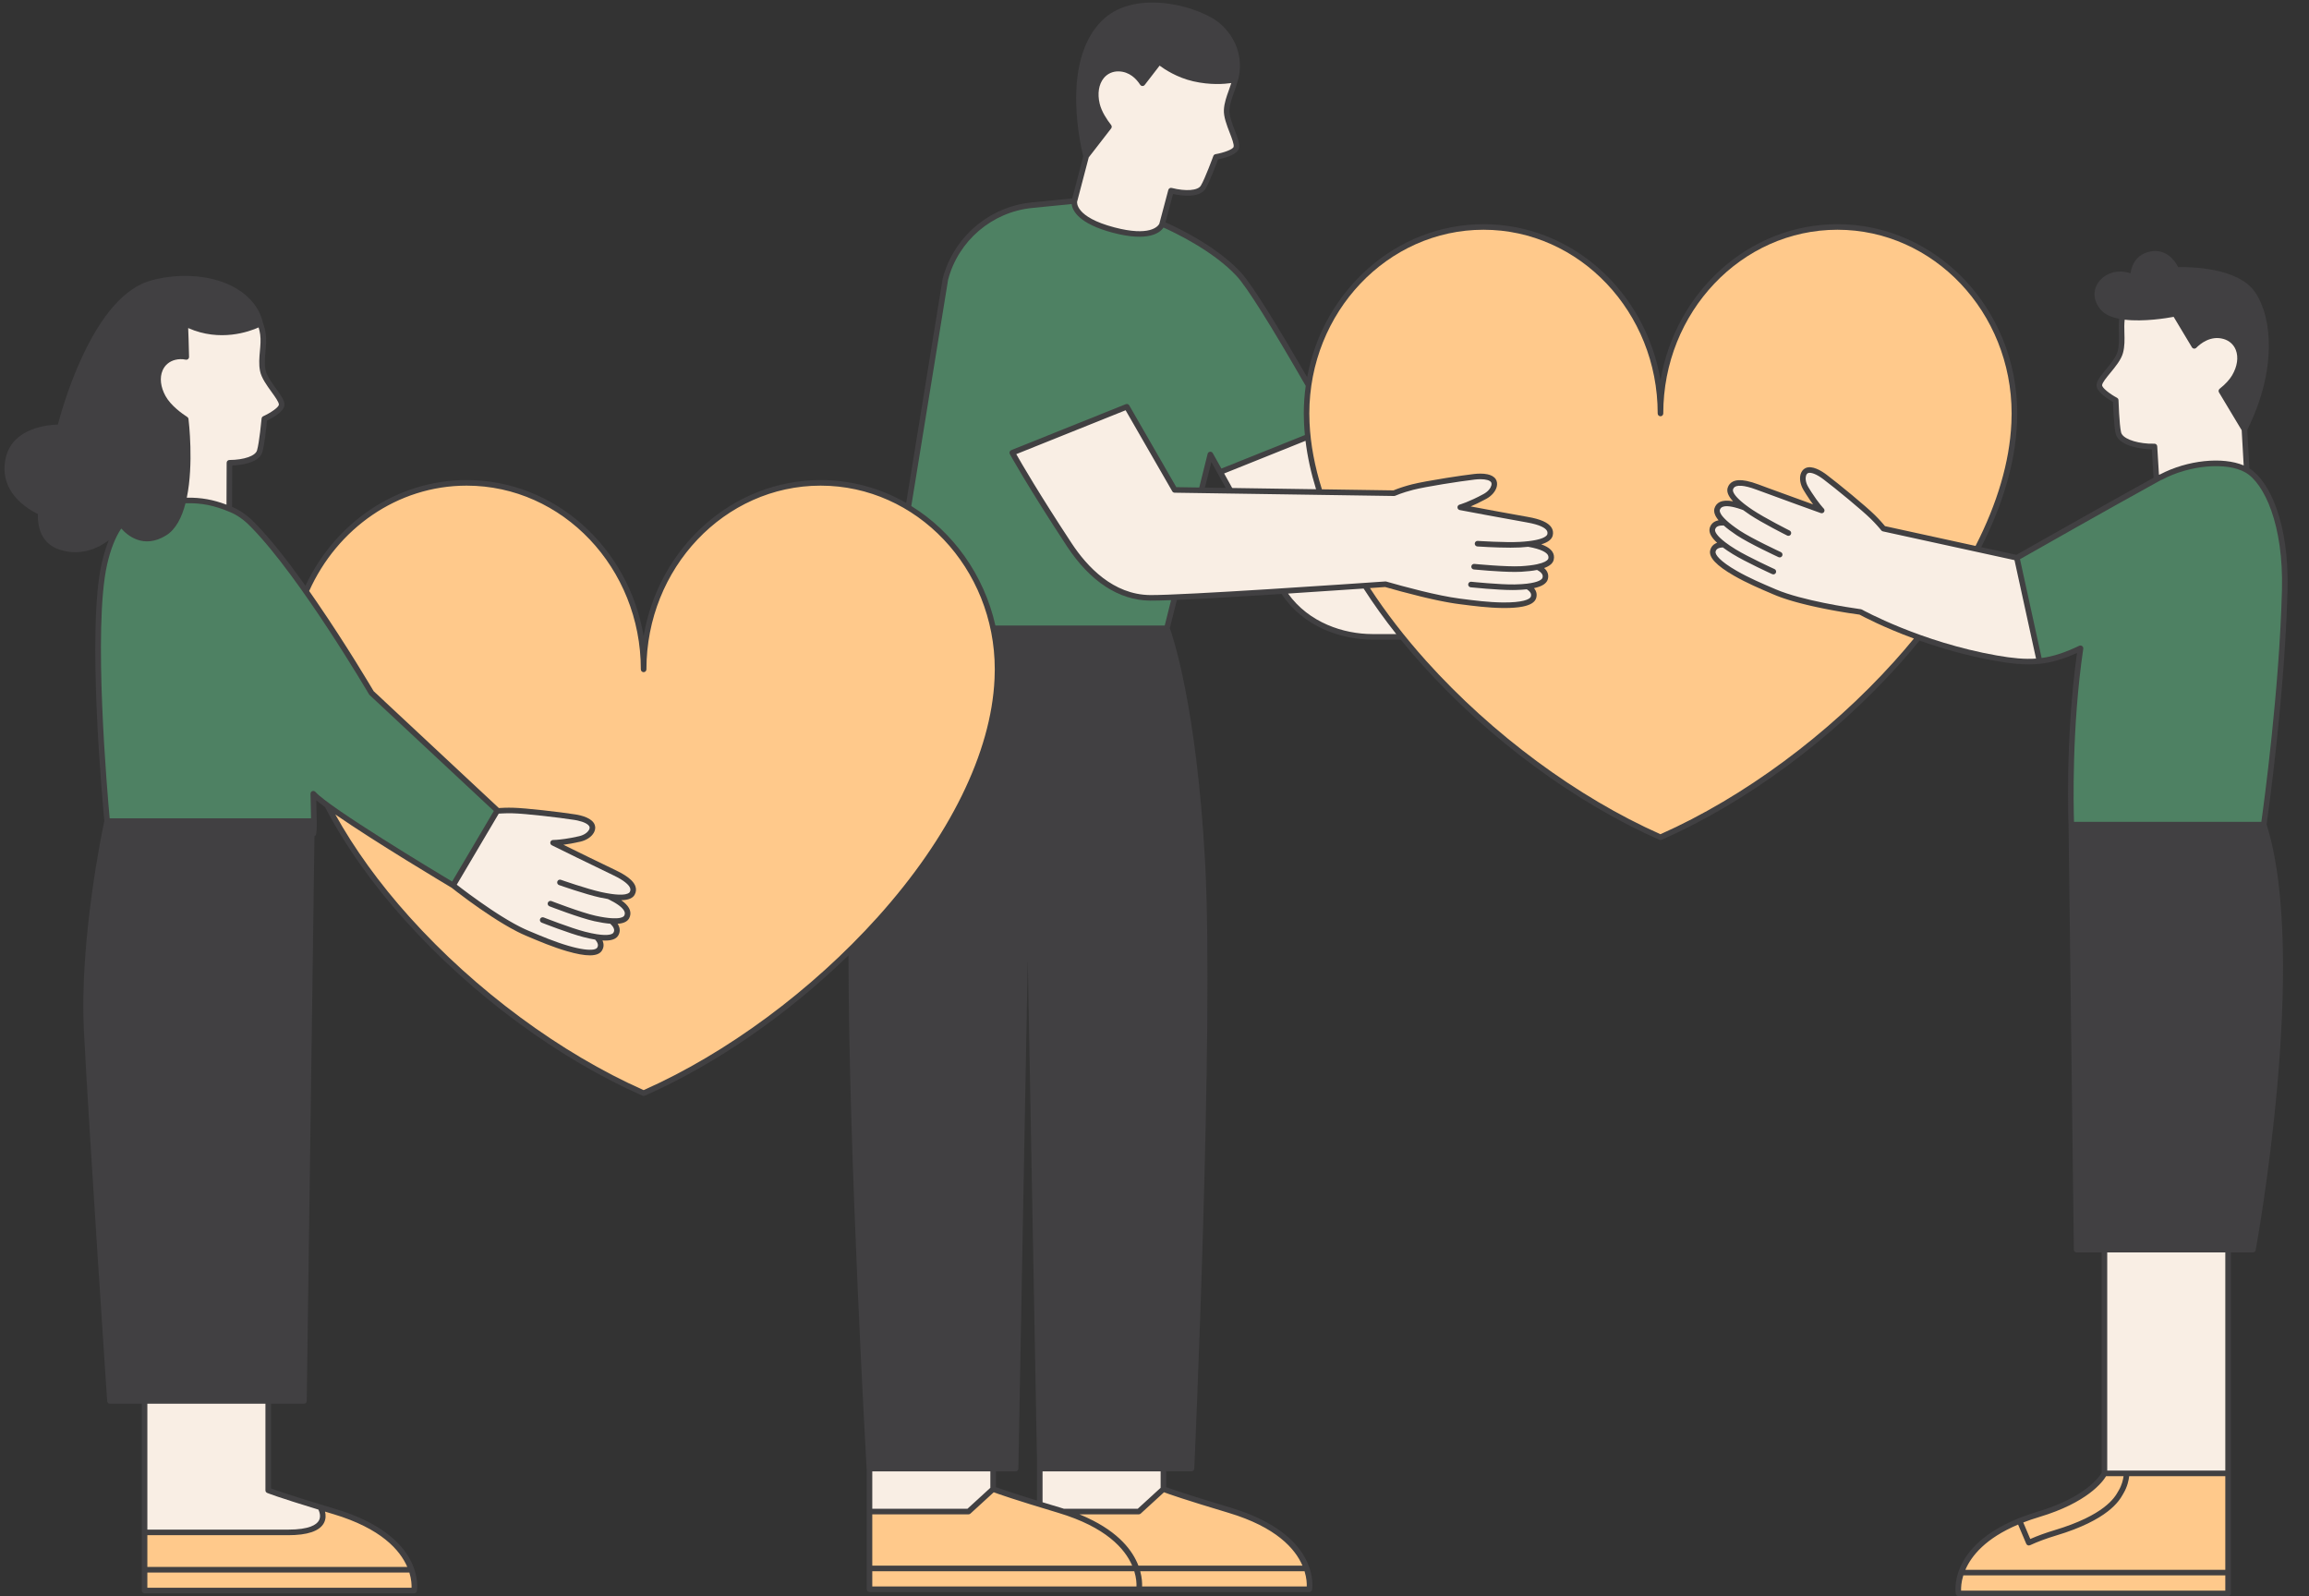
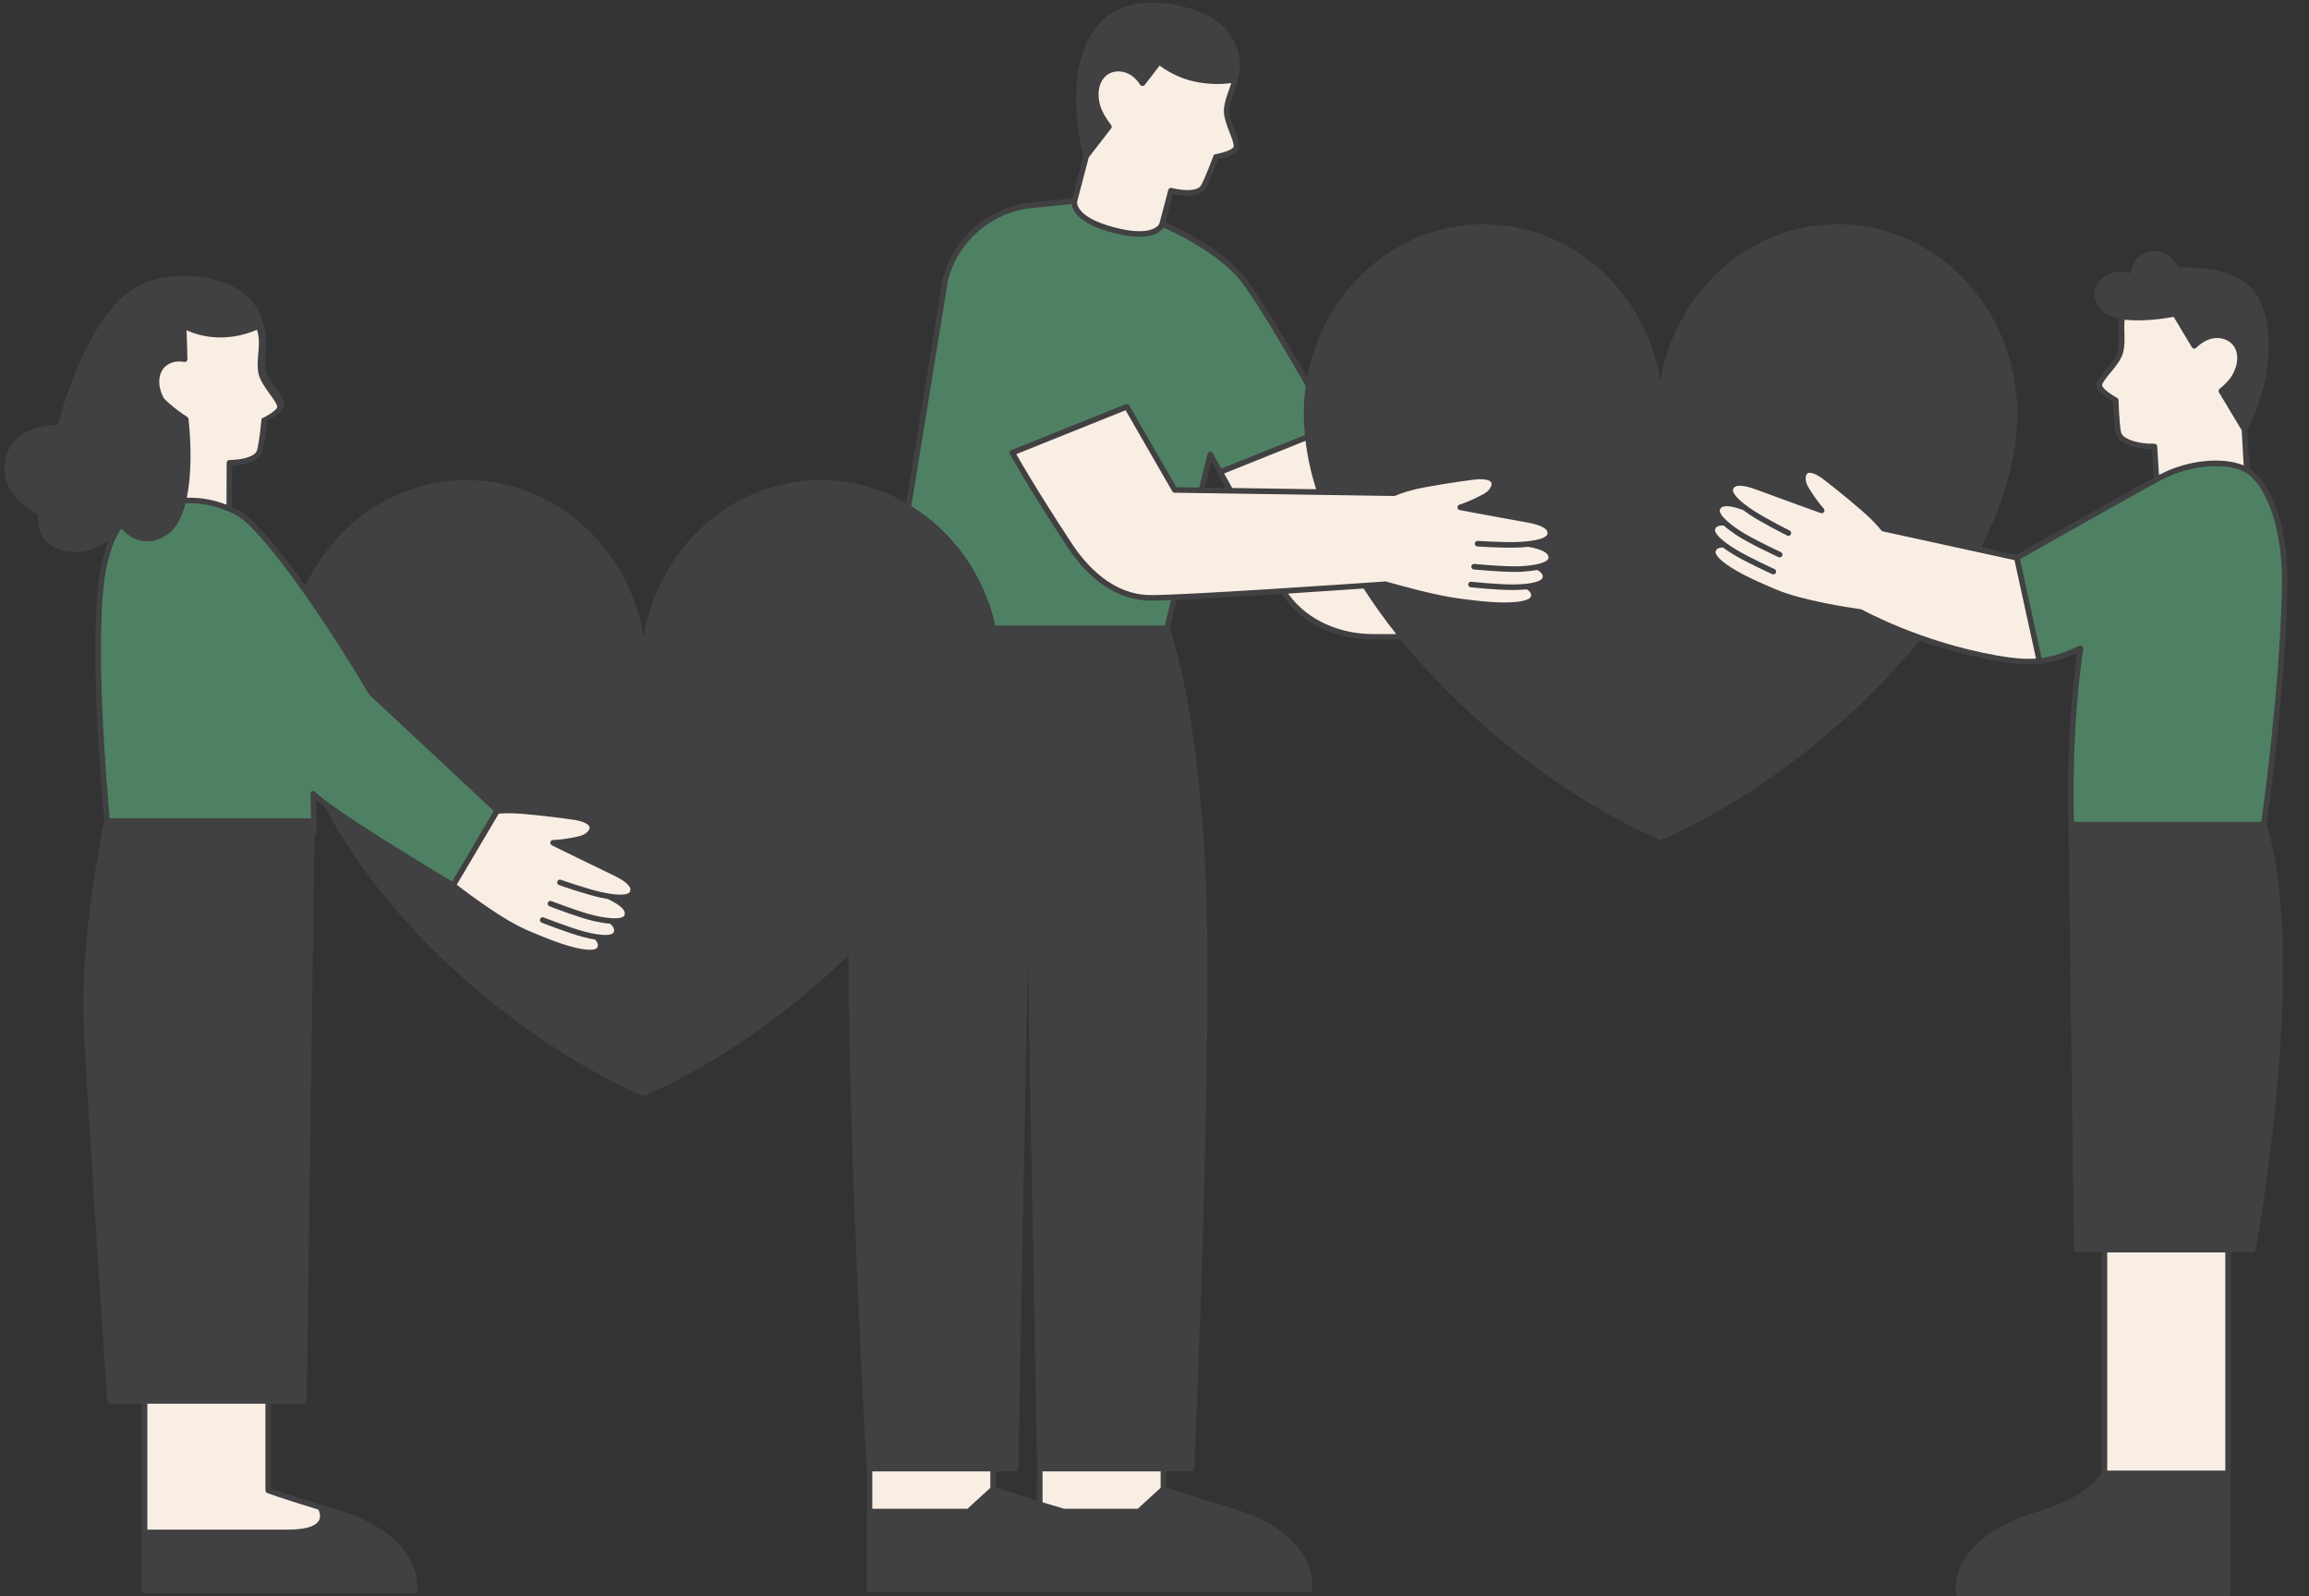
<svg xmlns="http://www.w3.org/2000/svg" height="572.4" preserveAspectRatio="xMidYMid meet" version="1.0" viewBox="-1.6 -0.9 828.0 572.4" width="828.0" zoomAndPan="magnify">
  <rect x="-1.6" y="-0.9" width="828.0" height="572.4" fill="#333333" stroke="none" />
  <g id="change1_1">
    <path d="M805.042,167.069l-0.785-13.812c10.602-21.295,9.087-40.102,2.854-49.322 c-6.13-9.068-23.807-9.138-27.637-9.041c-1.229-2.637-4.441-6.482-9.626-5.662c-5.289,0.84-7.094,4.929-7.439,7.881 c-4.981-1.711-9.323,0.265-11.394,3.052c-2.314,3.116-1.982,7.012,0.868,10.167c1.449,1.603,3.769,2.557,6.45,3.087 c-0.208,1.727-0.173,3.451-0.125,5.127c0.065,2.308,0.128,4.488-0.44,6.603c-0.54,2.011-2.475,4.36-4.182,6.432 c-1.828,2.219-3.272,3.973-3.369,5.505c-0.154,2.456,3.973,5.07,5.891,6.147c0.074,2.037,0.359,8.83,0.96,11.358 c0.863,3.635,6.609,5.271,11.698,5.59c0.33,0.021,0.744,0.031,1.25,0.031c0.007,0,0.013,0,0.019,0 c0.191,3.294,0.428,7.109,0.625,10.207c-0.046,0.025-0.094,0.052-0.14,0.077c-0.596,0.329-1.198,0.662-1.806,0.999 c-0.155,0.086-0.313,0.173-0.468,0.26c-0.525,0.291-1.052,0.583-1.584,0.878c-0.136,0.076-0.274,0.152-0.41,0.228 c-0.561,0.311-1.123,0.624-1.69,0.939c-0.118,0.066-0.238,0.132-0.356,0.198c-0.579,0.322-1.16,0.646-1.745,0.971 c-0.127,0.071-0.255,0.142-0.383,0.213c-0.592,0.33-1.186,0.661-1.782,0.994c-0.101,0.056-0.201,0.112-0.302,0.169 c-0.61,0.34-1.221,0.682-1.833,1.024c-0.104,0.058-0.207,0.116-0.311,0.174c-0.663,0.371-1.327,0.742-1.991,1.114 c0,0-0.001,0-0.001,0.001c-1.065,0.596-2.128,1.192-3.187,1.786c-0.075,0.042-0.15,0.084-0.226,0.127 c-14.815,8.309-28.668,16.181-30.974,17.492l-12.616-2.756c7.777-15.318,12.19-30.352,12.83-44.297l0.013-0.239 c0-0.002,0-0.004,0-0.006c0.056-1.29,0.081-2.366,0.081-3.387c0-37.433-28.917-67.886-64.461-67.886 c-31.673,0-58.084,24.181-63.46,55.936c-5.376-31.754-31.787-55.936-63.461-55.936c-31.314,0-57.473,23.641-63.258,54.863 c-9.731-16.848-19.496-32.961-23.774-37.576c-8.973-9.679-23.511-16.406-27.027-17.945c0.882-3.281,1.905-7.111,2.706-10.174 c3.055,0.666,9.509,1.579,11.667-1.921c1.363-2.212,3.765-8.573,4.474-10.483c2.159-0.421,6.898-1.609,7.521-3.989 c0.391-1.485-0.431-3.604-1.471-6.286c-0.971-2.503-2.07-5.339-1.953-7.418c0.124-2.186,0.867-4.236,1.654-6.408 c0.492-1.358,0.987-2.752,1.338-4.201c0.002-0.004,0.005-0.008,0.006-0.013c0.153-0.44,3.637-10.871-5.76-19.843 c-3.611-3.45-11.159-6.518-18.78-7.634c-9.515-1.394-17.715,0.393-23.09,5.032c-7.074,6.106-10.646,16.696-10.331,30.625 c0.218,9.623,2.166,17.585,2.536,19.021l-3.96,15.099l-14.599,1.458c-15.174,1.515-27.967,12.443-31.855,27.287l-13.09,80.464 c-9.13-5.227-19.585-8.198-30.686-8.198c-31.674,0-58.085,24.181-63.461,55.936c-5.376-31.754-31.787-55.936-63.46-55.936 c-25.326,0-47.278,15.468-57.811,37.9c-0.219-0.308-0.438-0.615-0.657-0.922c-0.064-0.089-0.127-0.179-0.191-0.268 c-5.706-7.951-11.638-15.524-16.958-20.971c-0.078-0.08-0.157-0.167-0.235-0.246l-0.186-0.191c-0.012-0.012-0.025-0.026-0.037-0.038 c-0.002-0.002-0.003-0.002-0.005-0.004c-0.021-0.021-0.043-0.041-0.065-0.06c-2.43-2.501-5.072-4.363-7.853-5.535 c-0.044-0.018-0.085-0.034-0.129-0.052c0.028-3.757,0.069-10.166,0.065-14.836c3.124-0.131,9.598-0.885,10.797-4.818 c0.758-2.486,1.468-9.248,1.668-11.275c1.981-0.956,6.264-3.306,6.264-5.767c0-1.536-1.332-3.376-3.018-5.706 c-1.574-2.175-3.357-4.64-3.771-6.681c-0.435-2.146-0.236-4.318-0.026-6.618c0.188-2.051,0.381-4.173,0.098-6.316 c-0.179-1.356-0.524-2.687-1.003-3.98c-1.151-4.987-4.375-9.207-9.329-12.204c-7.893-4.776-19.575-5.958-30.488-3.088 c-9.476,2.494-18.071,12.127-25.547,28.635c-4.699,10.377-7.448,20.35-8.172,23.131c-3.337,0.08-15.874,1.079-18.581,11.473 c-2.188,8.404,1.961,15.889,11.396,20.619c-0.116,4.086,0.885,10.549,7.866,12.789c1.963,0.63,3.835,0.899,5.604,0.899 c4.901,0,8.99-2.071,11.966-4.277c-0.948,2.309-1.791,4.988-2.512,8.12c-5.533,24.057,0.493,88.08,0.92,92.514 c-0.604,2.811-8.959,42.515-7.33,75.096c1.675,33.504,8.283,131.972,8.35,132.963c0.035,0.524,0.471,0.933,0.998,0.933h11.413v46.14 c0,0.001,0,0.002,0,0.002V562v7.455c0,0.553,0.448,1,1,1h0h96.662c0.487,0,0.903-0.351,0.986-0.831 c0.002-0.01,0.007-0.045,0.014-0.092c0.209-1.386,1.792-15.838-19.619-25.736c-0.235-0.109-0.476-0.217-0.716-0.325 c-0.479-0.215-0.969-0.427-1.47-0.637c-0.48-0.201-0.97-0.4-1.471-0.596c-0.253-0.099-0.506-0.198-0.765-0.296 c-0.716-0.271-1.453-0.537-2.212-0.797c-0.179-0.062-0.363-0.122-0.545-0.183c-0.845-0.283-1.708-0.562-2.606-0.831 c-0.958-0.287-1.878-0.564-2.762-0.831c-0.036-0.011-0.069-0.021-0.104-0.032c-13.256-4.006-18.439-5.834-20.05-6.433v-30.369 h11.806c0.547,0,0.992-0.439,1-0.986l2.771-202.582c0.89-0.156,0.951-1.278,0.654-12.814c0.855,0.718,1.925,1.545,3.144,2.445 c7.072,13.569,16.768,27.34,28.829,40.757c23.905,26.593,54.89,49.456,85.012,62.729c0.128,0.057,0.266,0.085,0.403,0.085 s0.275-0.028,0.403-0.085c25.318-11.156,51.23-29.102,73.051-50.329c0.029,70.425,6.436,182.75,6.512,184.085 c0.002,0.041,0.022,0.075,0.029,0.115v15.244v20.405v7.456c0,0.553,0.448,1,1,1h61.059h35.604h61.059 c0.487,0,0.903-0.351,0.985-0.831c0.002-0.009,0.005-0.033,0.011-0.068c0.19-1.218,1.938-15.779-19.579-25.743 c-0.27-0.126-0.547-0.25-0.824-0.374c-0.437-0.195-0.882-0.389-1.337-0.58c-0.508-0.213-1.028-0.424-1.56-0.632 c-0.239-0.094-0.478-0.187-0.723-0.28c-0.724-0.274-1.469-0.542-2.236-0.806c-0.173-0.059-0.35-0.117-0.525-0.176 c-0.848-0.284-1.714-0.564-2.616-0.835c-0.848-0.254-1.657-0.498-2.448-0.737c-0.198-0.06-0.398-0.12-0.592-0.179 c-0.731-0.221-1.44-0.436-2.122-0.644c-0.188-0.057-0.367-0.112-0.55-0.168c-0.53-0.162-1.045-0.32-1.546-0.473 c-0.208-0.064-0.421-0.129-0.624-0.192c-0.569-0.175-1.116-0.344-1.647-0.509c-0.238-0.074-0.471-0.146-0.702-0.218 c-0.389-0.121-0.768-0.239-1.136-0.355c-0.29-0.091-0.573-0.18-0.85-0.267c-0.331-0.104-0.655-0.206-0.968-0.306 c-0.226-0.072-0.45-0.143-0.667-0.212c-0.361-0.115-0.71-0.226-1.046-0.334c-0.245-0.079-0.48-0.154-0.712-0.229 c-0.184-0.059-0.363-0.117-0.539-0.174c-0.295-0.095-0.578-0.188-0.852-0.277c-0.204-0.067-0.406-0.133-0.599-0.196 c-0.199-0.065-0.391-0.129-0.578-0.191c-0.125-0.041-0.244-0.081-0.364-0.121c-0.282-0.094-0.551-0.183-0.804-0.269 c-0.112-0.038-0.224-0.075-0.33-0.111c-0.157-0.053-0.312-0.105-0.458-0.155c-0.089-0.03-0.171-0.058-0.256-0.087 c-0.227-0.078-0.441-0.151-0.639-0.22c-0.071-0.025-0.14-0.049-0.208-0.072c-0.198-0.069-0.379-0.133-0.548-0.192 c-0.054-0.019-0.111-0.039-0.163-0.058c-0.094-0.034-0.183-0.065-0.268-0.096c-0.049-0.018-0.094-0.034-0.14-0.05 c-0.121-0.044-0.231-0.084-0.331-0.12c-0.05-0.018-0.099-0.036-0.145-0.053c-0.03-0.011-0.057-0.021-0.085-0.032v-5.658h9.063 c0.535,0,0.975-0.421,0.999-0.955c0.071-1.581,7.128-158.787,3.872-217.762c-3.069-55.601-11.564-80.677-12.634-83.642l2.531-10.13 c9.639-0.414,23.896-1.261,37.532-2.129c7.892,11.901,21.451,16.339,32.47,16.373c2.117,0.007,5.741,0.015,10.293,0.024 c2.455,3.025,5.024,6.04,7.717,9.036c23.905,26.592,54.891,49.456,85.013,62.729c0.129,0.057,0.266,0.085,0.403,0.085 s0.274-0.028,0.403-0.085c30.122-13.273,61.107-36.137,85.012-62.729c2.599-2.891,5.084-5.8,7.461-8.718 c7.743,2.752,17.122,5.505,27.419,7.315c4.519,0.794,8.293,1.216,11.745,1.216c1.33,0,2.606-0.079,3.864-0.208 c0.026-0.001,0.051,0.009,0.077,0.006c0.129-0.014,0.256-0.034,0.385-0.049c0.256-0.03,0.511-0.063,0.766-0.098 c0.448-0.062,0.896-0.134,1.343-0.214c0.221-0.039,0.442-0.072,0.664-0.115c0.603-0.119,1.21-0.259,1.82-0.412 c0.263-0.066,0.529-0.14,0.794-0.213c0.42-0.115,0.845-0.239,1.273-0.371c0.258-0.08,0.515-0.157,0.777-0.244 c0.641-0.211,1.291-0.438,1.958-0.69c0.172-0.065,0.351-0.141,0.525-0.208c0.549-0.214,1.108-0.44,1.678-0.682 c0.242-0.103,0.488-0.21,0.734-0.318c0.221-0.097,0.433-0.184,0.658-0.285c-4.295,30.628-3.071,60.951-3.044,61.592l1.906,152.389 c0.007,0.547,0.452,0.987,1,0.987h8.973v78.985c-0.023,0.04-0.04,0.073-0.073,0.127c-0.004,0.007-0.009,0.014-0.013,0.021 c-0.026,0.043-0.054,0.089-0.086,0.14c-0.009,0.015-0.02,0.031-0.03,0.047c-0.032,0.049-0.065,0.101-0.102,0.157 c-0.013,0.019-0.027,0.039-0.04,0.059c-0.039,0.057-0.078,0.116-0.123,0.179c-0.016,0.023-0.035,0.048-0.052,0.072 c-0.046,0.064-0.092,0.129-0.144,0.199c-0.018,0.025-0.04,0.052-0.059,0.078c-0.179,0.239-0.391,0.506-0.641,0.8 c-0.029,0.034-0.056,0.067-0.086,0.102c-0.063,0.073-0.132,0.15-0.2,0.226c-0.049,0.055-0.095,0.108-0.146,0.164 c-0.066,0.073-0.138,0.149-0.208,0.224c-0.059,0.064-0.118,0.127-0.18,0.192c-0.071,0.074-0.146,0.15-0.221,0.226 c-0.069,0.07-0.138,0.141-0.211,0.213c-0.077,0.076-0.158,0.154-0.239,0.233c-0.078,0.075-0.157,0.151-0.239,0.227 c-0.084,0.079-0.171,0.159-0.259,0.239c-0.086,0.079-0.174,0.158-0.265,0.239c-0.093,0.082-0.187,0.165-0.284,0.249 c-0.094,0.082-0.192,0.164-0.29,0.247c-0.1,0.084-0.2,0.168-0.304,0.254c-0.105,0.087-0.215,0.174-0.325,0.262 c-0.106,0.085-0.211,0.169-0.321,0.255c-0.117,0.091-0.24,0.184-0.362,0.276c-0.112,0.085-0.222,0.169-0.338,0.255 c-0.13,0.096-0.268,0.194-0.404,0.291c-0.117,0.084-0.23,0.167-0.351,0.251c-0.16,0.112-0.328,0.224-0.495,0.337 c-0.105,0.071-0.206,0.142-0.314,0.213c-0.275,0.182-0.56,0.365-0.854,0.549c-0.102,0.064-0.212,0.129-0.316,0.193 c-0.202,0.124-0.403,0.247-0.614,0.372c-0.13,0.077-0.268,0.155-0.402,0.232c-0.194,0.112-0.388,0.224-0.59,0.337 c-0.147,0.082-0.3,0.164-0.451,0.246c-0.199,0.108-0.398,0.216-0.604,0.325c-0.16,0.084-0.325,0.168-0.49,0.252 c-0.208,0.106-0.417,0.213-0.632,0.319c-0.173,0.086-0.35,0.171-0.527,0.256c-0.217,0.105-0.437,0.209-0.661,0.313 c-0.184,0.086-0.37,0.171-0.559,0.256c-0.231,0.105-0.467,0.209-0.706,0.314c-0.192,0.084-0.385,0.168-0.581,0.251 c-0.246,0.105-0.498,0.209-0.752,0.313c-0.202,0.083-0.403,0.165-0.609,0.247c-0.264,0.105-0.535,0.209-0.807,0.313 c-0.206,0.079-0.41,0.158-0.62,0.236c-0.292,0.109-0.593,0.216-0.894,0.323c-0.203,0.073-0.403,0.146-0.61,0.218 c-0.338,0.117-0.687,0.233-1.036,0.348c-0.182,0.06-0.359,0.121-0.544,0.181c-0.539,0.174-1.09,0.346-1.655,0.516 c-0.899,0.269-1.762,0.548-2.607,0.832c-0.181,0.061-0.364,0.121-0.543,0.182c-0.76,0.261-1.499,0.527-2.216,0.799 c-0.255,0.097-0.506,0.195-0.756,0.292c-0.256,0.1-0.513,0.201-0.764,0.302c-0.005,0.002-0.011,0.001-0.017,0.003 c-0.005,0.002-0.008,0.007-0.013,0.009c-0.234,0.095-0.464,0.191-0.693,0.288c-0.492,0.206-0.974,0.415-1.445,0.626 c-0.249,0.111-0.497,0.223-0.74,0.336c-21.546,9.964-19.797,24.537-19.607,25.756c0.005,0.035,0.009,0.059,0.011,0.068 c0.082,0.48,0.498,0.831,0.985,0.831h96.662c0.553,0,1-0.447,1-1v-7.456v-35.581V448.21h7.906c0.481,0,0.896-0.344,0.983-0.817 c0.193-1.039,19.091-104.3,3.917-152.658c0.488-3.41,6.516-46.249,7.503-83.967C819.322,186.851,812.364,171.723,805.042,167.069z M370.256,537.179c-0.466-0.144-0.925-0.286-1.365-0.422c-0.209-0.065-0.413-0.128-0.617-0.192c-0.451-0.141-0.89-0.278-1.313-0.41 c-0.201-0.063-0.398-0.125-0.593-0.186c-0.4-0.126-0.787-0.248-1.161-0.367c-0.188-0.06-0.376-0.119-0.557-0.177 c-0.41-0.13-0.807-0.257-1.186-0.379c-0.182-0.058-0.354-0.114-0.529-0.17c-0.25-0.08-0.493-0.159-0.728-0.235 c-0.161-0.052-0.326-0.105-0.48-0.156c-0.321-0.105-0.626-0.205-0.92-0.301c-0.161-0.053-0.317-0.104-0.47-0.155 c-0.202-0.067-0.398-0.132-0.587-0.195c-0.174-0.058-0.343-0.114-0.506-0.169c-0.18-0.06-0.355-0.119-0.522-0.176 c-0.123-0.042-0.245-0.083-0.361-0.122c-0.208-0.071-0.408-0.139-0.593-0.203c-0.098-0.034-0.188-0.065-0.28-0.097 c-0.115-0.04-0.226-0.078-0.332-0.115c-0.088-0.031-0.178-0.062-0.26-0.091c-0.15-0.053-0.288-0.102-0.419-0.148 c-0.071-0.025-0.137-0.049-0.202-0.072c-0.097-0.035-0.189-0.068-0.274-0.099c-0.059-0.021-0.115-0.042-0.169-0.061 c-0.084-0.031-0.164-0.06-0.235-0.086c-0.02-0.007-0.039-0.015-0.058-0.022v-5.658h7.041c0.545,0,0.99-0.437,1-0.981l3.37-182.486 l3.307,179.049V537.179z M437.96,174.056l-7.468-0.112l2.292-9.175c0.763,1.361,1.526,2.727,2.29,4.094 C436.076,170.658,437.03,172.376,437.96,174.056z" fill="#414042" />
  </g>
  <g id="change2_1">
-     <path d="M465.471,560.536h-58.84c-1.991-5.22-6.851-11.862-18.367-17.192c-0.259-0.12-0.524-0.239-0.79-0.358 c-0.451-0.201-0.907-0.401-1.378-0.597c-0.206-0.086-0.413-0.173-0.622-0.258h21.302c0.25,0,0.491-0.094,0.675-0.263l8.361-7.651 c1.69,0.636,7.399,2.656,23.126,7.368C456.08,546.719,462.862,554.482,465.471,560.536z M407.285,562.536 c0.641,2.368,0.716,4.298,0.668,5.456h59.047c0.037-1.05-0.035-3.018-0.789-5.456H407.285z M346.393,541.868 c-0.185,0.169-0.425,0.263-0.675,0.263h-34.521v18.405h60.059h1h32.156c-2.61-6.055-9.392-13.817-26.531-18.951 c-15.727-4.712-21.435-6.732-23.126-7.368L346.393,541.868z M372.256,562.536h-1h-60.059v5.456h61.059h33.684 c0.038-1.05-0.034-3.018-0.788-5.456H372.256z M661.467,218.953c-0.173-0.027-0.345-0.054-0.527-0.083 c-0.1-0.016-0.208-0.034-0.311-0.05c-0.184-0.03-0.366-0.059-0.558-0.09c-0.134-0.022-0.275-0.046-0.413-0.068 c-0.168-0.028-0.334-0.055-0.507-0.084c-0.148-0.025-0.301-0.051-0.453-0.077c-0.177-0.03-0.353-0.06-0.535-0.091 c-0.137-0.024-0.278-0.049-0.418-0.073c-0.205-0.036-0.408-0.071-0.618-0.108c-0.14-0.025-0.284-0.051-0.427-0.077 c-0.213-0.038-0.425-0.076-0.643-0.116c-0.151-0.028-0.305-0.056-0.459-0.085c-0.213-0.039-0.425-0.079-0.642-0.119 c-0.165-0.031-0.332-0.063-0.499-0.095c-0.214-0.041-0.427-0.081-0.644-0.123c-0.168-0.033-0.339-0.066-0.509-0.1 c-0.219-0.043-0.438-0.086-0.66-0.131c-0.176-0.035-0.352-0.071-0.529-0.107c-0.217-0.044-0.435-0.089-0.654-0.134 c-0.186-0.039-0.373-0.078-0.561-0.117c-0.214-0.045-0.429-0.09-0.645-0.137c-0.19-0.041-0.379-0.082-0.57-0.123 c-0.222-0.048-0.443-0.097-0.666-0.146c-0.187-0.041-0.373-0.083-0.56-0.125c-0.222-0.05-0.444-0.101-0.666-0.152 c-0.192-0.044-0.385-0.089-0.577-0.134c-0.219-0.051-0.438-0.104-0.658-0.156c-0.195-0.047-0.389-0.093-0.584-0.141 c-0.219-0.053-0.438-0.108-0.656-0.162c-0.191-0.048-0.382-0.096-0.573-0.144c-0.225-0.057-0.449-0.116-0.674-0.174 c-0.185-0.048-0.37-0.096-0.554-0.145c-0.222-0.059-0.443-0.119-0.663-0.179c-0.187-0.051-0.373-0.102-0.559-0.153 c-0.217-0.061-0.433-0.122-0.648-0.184c-0.184-0.053-0.367-0.105-0.55-0.158c-0.218-0.064-0.433-0.129-0.649-0.194 c-0.177-0.053-0.354-0.106-0.529-0.16c-0.219-0.068-0.434-0.136-0.649-0.205c-0.167-0.053-0.335-0.106-0.5-0.16 c-0.218-0.071-0.431-0.144-0.645-0.216c-0.159-0.054-0.32-0.107-0.477-0.161c-0.22-0.076-0.434-0.154-0.649-0.232 c-0.144-0.052-0.292-0.103-0.434-0.156c-0.229-0.085-0.452-0.171-0.675-0.258c-0.123-0.047-0.249-0.094-0.37-0.142 c-0.34-0.134-0.672-0.271-0.996-0.409l-0.624-0.266c-4.307-1.835-9.188-3.915-13.697-6.507c-6.352-3.651-9.141-6.636-8.526-9.125 c0.038-0.153,0.089-0.31,0.147-0.467c0.017-0.045,0.036-0.089,0.054-0.133c0.052-0.125,0.112-0.248,0.179-0.371 c0.022-0.04,0.041-0.079,0.064-0.118c0.092-0.154,0.198-0.305,0.321-0.451c0.027-0.032,0.06-0.062,0.088-0.094 c0.104-0.115,0.218-0.225,0.344-0.33c0.048-0.041,0.097-0.08,0.148-0.119c0.15-0.113,0.314-0.22,0.495-0.317 c0.026-0.014,0.048-0.031,0.075-0.044c0.174-0.089,0.361-0.17,0.565-0.241c-0.263-0.241-0.502-0.478-0.727-0.711 c-0.03-0.031-0.057-0.061-0.087-0.092c-0.181-0.192-0.35-0.382-0.506-0.569c-0.046-0.055-0.092-0.11-0.136-0.165 c-0.134-0.168-0.257-0.335-0.37-0.499c-0.038-0.055-0.08-0.11-0.115-0.164c-0.134-0.206-0.255-0.409-0.355-0.609 c-0.026-0.052-0.044-0.102-0.068-0.154c-0.068-0.147-0.131-0.293-0.181-0.437c-0.027-0.078-0.047-0.155-0.068-0.233 c-0.033-0.118-0.061-0.234-0.081-0.349c-0.013-0.077-0.025-0.154-0.033-0.23c-0.012-0.12-0.015-0.238-0.014-0.355 c0.001-0.066-0.002-0.132,0.004-0.197c0.013-0.165,0.04-0.327,0.082-0.487c0.004-0.014,0.003-0.029,0.007-0.043 c0.004-0.013,0.01-0.027,0.013-0.04c0.031-0.106,0.067-0.214,0.107-0.321c0.015-0.039,0.03-0.077,0.046-0.116 c0.048-0.116,0.1-0.232,0.161-0.346c0.014-0.026,0.03-0.052,0.045-0.078c0.055-0.098,0.117-0.195,0.183-0.29 c0.029-0.042,0.059-0.083,0.09-0.124c0.081-0.106,0.168-0.21,0.265-0.311c0.033-0.034,0.071-0.065,0.106-0.099 c0.078-0.074,0.161-0.146,0.249-0.215c0.051-0.04,0.103-0.08,0.157-0.118c0.122-0.085,0.25-0.167,0.39-0.241 c0.057-0.03,0.12-0.056,0.18-0.085c0.106-0.05,0.217-0.098,0.334-0.142c0.075-0.028,0.149-0.056,0.228-0.082 c0.173-0.055,0.355-0.105,0.55-0.146c0.023-0.005,0.041-0.013,0.065-0.017c-0.136-0.163-0.259-0.323-0.377-0.482 c-0.036-0.048-0.076-0.097-0.111-0.145c-0.078-0.109-0.145-0.216-0.215-0.323c-0.06-0.092-0.125-0.185-0.178-0.275 c-0.037-0.062-0.065-0.122-0.099-0.184c-0.072-0.13-0.144-0.26-0.203-0.387c-0.011-0.023-0.017-0.045-0.028-0.068 c-0.234-0.522-0.361-1.02-0.372-1.494c0-0.003,0.001-0.006,0-0.009c-0.003-0.16,0.004-0.318,0.026-0.473 c0.022-0.159,0.057-0.316,0.106-0.469c0.326-1.032,0.968-1.787,1.908-2.244c0.263-0.128,0.555-0.224,0.863-0.302 c0.093-0.023,0.196-0.036,0.293-0.055c0.228-0.044,0.465-0.079,0.717-0.098c0.123-0.009,0.251-0.014,0.38-0.018 c0.255-0.007,0.522,0,0.799,0.016c0.135,0.008,0.268,0.014,0.408,0.028c0.325,0.032,0.668,0.082,1.022,0.144 c0.087,0.015,0.163,0.018,0.252,0.035c-0.213-0.23-0.407-0.456-0.587-0.678c-0.016-0.02-0.03-0.039-0.046-0.06 c-0.152-0.19-0.293-0.378-0.42-0.563c-0.044-0.063-0.081-0.125-0.122-0.188c-0.091-0.14-0.178-0.278-0.255-0.415 c-0.043-0.076-0.081-0.151-0.119-0.227c-0.062-0.121-0.119-0.24-0.169-0.358c-0.034-0.079-0.065-0.158-0.093-0.236 c-0.041-0.113-0.076-0.224-0.107-0.334c-0.021-0.077-0.042-0.154-0.058-0.229c-0.024-0.112-0.039-0.222-0.051-0.332 c-0.008-0.069-0.018-0.138-0.022-0.206c-0.006-0.124,0-0.245,0.009-0.366c0.004-0.05,0.002-0.102,0.008-0.151 c0.022-0.171,0.056-0.339,0.108-0.504c0.327-1.032,0.97-1.788,1.91-2.245c1.163-0.565,2.774-0.642,4.874-0.222 c1.26,0.252,2.696,0.681,4.317,1.291c0.993,0.373,2.126,0.794,3.343,1.243c5.275,1.947,12.143,4.429,16.193,5.887 c-0.713-0.956-1.555-2.159-2.482-3.617c-0.309-0.486-0.628-1.001-0.954-1.544c-1.14-1.899-1.527-4.02-1.039-5.673 c0.296-0.998,0.899-1.764,1.702-2.157c2.382-1.168,5.799,0.975,7.626,2.355c4.504,3.407,14.056,11.254,17.322,14.491 c0.42,0.416,0.809,0.816,1.174,1.2c0.143,0.151,0.265,0.285,0.399,0.43c0.207,0.222,0.417,0.447,0.604,0.654 c0.152,0.168,0.279,0.316,0.417,0.472c0.143,0.163,0.29,0.328,0.419,0.479c0.131,0.154,0.24,0.284,0.355,0.421 c0.077,0.093,0.17,0.199,0.24,0.285l32.472,7.095c7.794-15.219,12.212-30.14,12.845-43.952l0.013-0.239 c0.054-1.26,0.079-2.308,0.079-3.298c0-36.33-28.02-65.886-62.461-65.886c-34.44,0-62.46,29.557-62.46,65.886c0,0.552-0.447,1-1,1 s-1-0.448-1-1c0-36.33-28.02-65.886-62.461-65.886s-62.461,29.557-62.461,65.886c0,0.976,0.025,2.024,0.08,3.301l0.007,0.149 c0.35,7.63,1.853,15.59,4.427,23.744l25.671,0.383c0.032-0.014,0.086-0.036,0.126-0.053c0.065-0.027,0.116-0.049,0.201-0.084 c0.148-0.061,0.327-0.132,0.533-0.212c0.043-0.017,0.095-0.036,0.14-0.053c0.176-0.068,0.366-0.139,0.578-0.216 c0.082-0.03,0.17-0.061,0.257-0.092c0.2-0.072,0.409-0.145,0.636-0.222c0.109-0.037,0.22-0.074,0.335-0.113 c0.234-0.078,0.481-0.158,0.74-0.24c0.126-0.04,0.247-0.078,0.379-0.119c0.292-0.09,0.602-0.181,0.922-0.274 c0.115-0.033,0.221-0.065,0.339-0.099c0.45-0.127,0.919-0.255,1.418-0.382c2.508-0.639,7.468-1.528,12.327-2.3 c3.779-0.6,7.496-1.13,9.949-1.416c1.301-0.152,3.174-0.252,4.815,0.102c1.229,0.265,2.328,0.784,2.954,1.732 c0.493,0.745,0.625,1.712,0.374,2.723c-0.417,1.673-1.826,3.304-3.771,4.363c-2.227,1.213-4.112,2.091-5.578,2.709 c5.207,0.978,14.881,2.783,20.457,3.751c4.549,0.79,7.318,2.012,8.465,3.737c0.579,0.871,0.751,1.847,0.509,2.902 c-0.038,0.167-0.093,0.327-0.16,0.484c-0.023,0.055-0.056,0.107-0.083,0.161c-0.05,0.099-0.101,0.198-0.163,0.294 c-0.04,0.062-0.088,0.121-0.133,0.181c-0.063,0.084-0.129,0.167-0.202,0.248c-0.054,0.06-0.114,0.118-0.174,0.176 c-0.08,0.077-0.163,0.153-0.253,0.227c-0.066,0.055-0.135,0.109-0.207,0.162c-0.101,0.075-0.209,0.147-0.32,0.218 c-0.073,0.047-0.145,0.093-0.223,0.138c-0.134,0.078-0.279,0.153-0.427,0.227c-0.068,0.034-0.131,0.068-0.202,0.101 c-0.206,0.096-0.425,0.187-0.655,0.275c-0.021,0.008-0.039,0.017-0.06,0.025c-0.268,0.101-0.55,0.197-0.851,0.288 c0.315,0.112,0.607,0.231,0.888,0.352c0.072,0.031,0.143,0.063,0.213,0.095c0.3,0.136,0.585,0.275,0.844,0.422 c0.031,0.017,0.058,0.036,0.088,0.054c0.238,0.138,0.457,0.283,0.661,0.431c0.044,0.032,0.091,0.064,0.133,0.096 c0.208,0.159,0.396,0.324,0.566,0.495c0.038,0.038,0.073,0.077,0.109,0.116c0.164,0.175,0.314,0.354,0.44,0.541 c0.003,0.004,0.007,0.008,0.01,0.012c0.579,0.871,0.751,1.847,0.509,2.902c-0.036,0.157-0.084,0.309-0.146,0.457 c-0.243,0.59-0.692,1.109-1.343,1.563c-0.004,0.003-0.006,0.005-0.01,0.008c-0.131,0.09-0.275,0.176-0.422,0.262 c-0.043,0.025-0.082,0.052-0.126,0.076c-0.109,0.06-0.229,0.116-0.346,0.173c-0.098,0.048-0.191,0.097-0.295,0.143 c-0.071,0.031-0.15,0.061-0.225,0.091c-0.165,0.069-0.332,0.137-0.511,0.201c-0.004,0.001-0.007,0.003-0.01,0.004 c0.008,0.007,0.014,0.015,0.022,0.022c0.17,0.152,0.32,0.305,0.455,0.459c0.031,0.036,0.06,0.071,0.089,0.107 c0.113,0.137,0.215,0.273,0.304,0.41c0.015,0.023,0.032,0.046,0.047,0.068c0.096,0.154,0.175,0.308,0.243,0.461 c0.017,0.038,0.032,0.075,0.047,0.113c0.056,0.138,0.104,0.276,0.14,0.412c0.005,0.018,0.012,0.035,0.016,0.053 c0.038,0.151,0.062,0.299,0.079,0.446c0.004,0.037,0.007,0.073,0.01,0.109c0.011,0.138,0.017,0.275,0.013,0.408 c0,0.008,0,0.017,0,0.025c-0.005,0.143-0.021,0.281-0.04,0.417c-0.005,0.032-0.01,0.064-0.015,0.095 c-0.023,0.133-0.049,0.263-0.082,0.387c-0.047,0.175-0.114,0.342-0.193,0.505c-0.027,0.055-0.06,0.107-0.09,0.16 c-0.06,0.106-0.125,0.21-0.199,0.31c-0.044,0.06-0.091,0.118-0.14,0.176c-0.078,0.091-0.163,0.18-0.254,0.267 c-0.056,0.054-0.11,0.109-0.171,0.161c-0.119,0.102-0.251,0.199-0.389,0.294c-0.043,0.03-0.08,0.062-0.125,0.091 c-0.189,0.122-0.397,0.237-0.618,0.347c-0.055,0.027-0.117,0.053-0.175,0.079c-0.183,0.086-0.376,0.168-0.58,0.246 c-0.064,0.024-0.129,0.048-0.195,0.071c-0.231,0.083-0.474,0.162-0.73,0.236c-0.039,0.011-0.077,0.023-0.116,0.034 c-0.313,0.088-0.639,0.171-0.989,0.246c0.014,0.017,0.024,0.034,0.038,0.051c0.117,0.142,0.225,0.284,0.316,0.426 c0.001,0.002,0.002,0.003,0.003,0.005c0.095,0.148,0.173,0.295,0.243,0.441c0.015,0.031,0.028,0.062,0.042,0.094 c0.056,0.127,0.105,0.253,0.144,0.379c0.006,0.019,0.013,0.037,0.019,0.056c0.042,0.143,0.074,0.285,0.096,0.424 c0.004,0.025,0.006,0.05,0.01,0.075c0.016,0.118,0.027,0.234,0.031,0.349c0.001,0.027,0.003,0.054,0.003,0.08 c0.002,0.133-0.002,0.263-0.013,0.391c-0.001,0.016-0.004,0.031-0.006,0.046c-0.012,0.112-0.028,0.221-0.048,0.328 c-0.006,0.029-0.011,0.058-0.017,0.087c-0.025,0.117-0.052,0.233-0.085,0.343c-0.444,1.491-2.062,2.505-4.904,3.055 c-1.705,0.33-3.85,0.494-6.446,0.494c-0.206,0-0.413-0.001-0.625-0.003c-5.201-0.05-10.463-0.73-15.104-1.33l-0.675-0.087 c-0.504-0.065-1.023-0.139-1.555-0.22c-0.382-0.058-0.777-0.125-1.171-0.191c-0.154-0.026-0.302-0.048-0.458-0.075 c-0.404-0.07-0.818-0.146-1.232-0.223c-0.156-0.029-0.307-0.054-0.464-0.084c-0.478-0.09-0.964-0.187-1.453-0.285 c-0.095-0.019-0.188-0.036-0.284-0.056c-0.481-0.098-0.967-0.2-1.455-0.304c-0.109-0.023-0.217-0.045-0.326-0.068 c-0.52-0.112-1.043-0.228-1.568-0.346c-0.076-0.017-0.151-0.033-0.226-0.05c-0.577-0.13-1.154-0.264-1.732-0.399 c-0.022-0.005-0.045-0.01-0.067-0.016c-0.599-0.141-1.198-0.284-1.793-0.429c-0.002,0-0.003-0.001-0.004-0.001 c-4.788-1.165-9.373-2.431-12.612-3.36c-1.318,0.092-3.176,0.221-5.452,0.378c5.714,8.776,12.484,17.56,20.253,26.203 c23.615,26.27,54.184,48.869,83.929,62.058c29.744-13.188,60.312-35.788,83.928-62.058c2.416-2.688,4.737-5.39,6.959-8.101 c-11.008-4.055-18.299-7.93-19.494-8.58C664.755,219.445,663.395,219.256,661.467,218.953z M735.076,547.832 c18.051-5.407,21.655-11.76,22.839-13.848c0.084-0.146,0.156-0.275,0.223-0.384c1.179-1.95,1.611-3.978,1.769-5.154h-6.269 c-1.28,2.126-6.789,9.493-23.934,14.63c-2.07,0.62-3.986,1.279-5.765,1.968l2.513,5.925 C729.091,549.811,731.987,548.757,735.076,547.832z M761.923,528.446c-0.155,1.328-0.627,3.797-2.075,6.189 c-0.058,0.095-0.121,0.207-0.193,0.336c-1.283,2.26-5.186,9.139-24.005,14.776c-3.371,1.01-6.501,2.174-9.302,3.461 c-0.133,0.062-0.275,0.092-0.418,0.092c-0.122,0-0.245-0.022-0.361-0.067c-0.252-0.098-0.454-0.293-0.56-0.542l-2.925-6.895 c-11.627,4.915-16.73,11.17-18.912,16.231h93.215v-33.581H761.923z M701.641,569.483h94.746v-5.456h-93.955 C701.671,566.482,701.601,568.439,701.641,569.483z M355.031,242.671l0.013-0.242c0.054-1.258,0.079-2.305,0.079-3.295 c0-36.33-28.02-65.886-62.46-65.886s-62.461,29.557-62.461,65.886c0,0.552-0.448,1-1,1s-1-0.448-1-1 c0-36.33-28.02-65.886-62.46-65.886c-24.915,0-46.461,15.473-56.479,37.783c0.102,0.144,0.202,0.289,0.304,0.433 c0.282,0.402,0.565,0.804,0.845,1.206c0.524,0.753,1.044,1.506,1.56,2.258c0.021,0.031,0.043,0.062,0.064,0.092 c10.632,15.494,19.444,30.383,20.348,31.919l44.904,41.917c0.607-0.044,1.327-0.082,2.152-0.105c0.019-0.001,0.04-0.001,0.059-0.001 c0.395-0.011,0.81-0.018,1.251-0.02c0.039,0,0.08,0,0.119,0c0.442-0.001,0.902,0.003,1.385,0.013 c4.6,0.103,16.879,1.524,22.457,2.398c2.261,0.354,6.176,1.325,6.992,3.851c0.069,0.213,0.112,0.433,0.13,0.657 c0.055,0.673-0.116,1.387-0.501,2.066c-0.85,1.5-2.646,2.693-4.803,3.193c-2.471,0.57-4.523,0.91-6.101,1.111 c4.753,2.34,13.588,6.675,18.7,9.104c2.606,1.238,4.497,2.453,5.706,3.67c0.725,0.731,1.205,1.462,1.446,2.201 c0.162,0.497,0.219,0.992,0.171,1.482c-0.048,0.49-0.201,0.975-0.459,1.451c-0.008,0.015-0.02,0.027-0.028,0.042 c-0.075,0.133-0.159,0.26-0.254,0.379c-0.042,0.052-0.092,0.098-0.137,0.148c-0.071,0.077-0.141,0.154-0.221,0.224 c-0.059,0.052-0.126,0.1-0.19,0.148c-0.079,0.06-0.159,0.119-0.245,0.173c-0.074,0.047-0.153,0.09-0.232,0.132 c-0.091,0.049-0.184,0.096-0.282,0.139c-0.086,0.038-0.175,0.075-0.266,0.11c-0.107,0.041-0.219,0.078-0.334,0.113 c-0.094,0.029-0.187,0.058-0.286,0.083c-0.135,0.035-0.277,0.064-0.421,0.093c-0.09,0.018-0.177,0.037-0.272,0.053 c-0.197,0.032-0.406,0.057-0.62,0.079c-0.05,0.005-0.097,0.013-0.148,0.017c-0.282,0.024-0.575,0.041-0.885,0.048 c0.277,0.195,0.529,0.39,0.771,0.585c0.055,0.044,0.108,0.089,0.162,0.133c0.258,0.216,0.5,0.431,0.715,0.647 c0.019,0.019,0.034,0.037,0.052,0.056c0.201,0.205,0.38,0.411,0.542,0.616c0.03,0.038,0.063,0.077,0.092,0.115 c0.16,0.212,0.299,0.424,0.418,0.636c0.025,0.044,0.047,0.089,0.07,0.134c0.113,0.216,0.211,0.432,0.283,0.649 c0.001,0.003,0.003,0.006,0.004,0.009c0.324,0.993,0.227,1.979-0.289,2.932c-0.085,0.157-0.187,0.303-0.299,0.441 c-0.03,0.037-0.066,0.069-0.098,0.104c-0.09,0.1-0.184,0.196-0.289,0.286c-0.041,0.035-0.086,0.066-0.129,0.099 c-0.109,0.083-0.223,0.163-0.347,0.236c-0.049,0.029-0.099,0.057-0.151,0.084c-0.13,0.07-0.268,0.134-0.414,0.194 c-0.056,0.023-0.112,0.047-0.171,0.069c-0.151,0.056-0.312,0.105-0.478,0.15c-0.066,0.018-0.129,0.038-0.197,0.055 c-0.168,0.04-0.346,0.073-0.529,0.104c-0.079,0.014-0.153,0.031-0.236,0.043c-0.129,0.018-0.27,0.029-0.406,0.043 c-0.122,0.013-0.238,0.029-0.366,0.039c0.007,0.01,0.01,0.02,0.017,0.03c0.122,0.191,0.224,0.378,0.313,0.561 c0.021,0.043,0.038,0.085,0.057,0.127c0.073,0.163,0.135,0.323,0.184,0.48c0.008,0.025,0.018,0.05,0.025,0.075 c0.051,0.175,0.086,0.346,0.111,0.513c0.006,0.038,0.01,0.076,0.014,0.114c0.018,0.153,0.027,0.303,0.025,0.448 c0,0.015,0.001,0.03,0.001,0.044c-0.004,0.158-0.021,0.31-0.044,0.458c-0.005,0.034-0.012,0.067-0.018,0.1 c-0.026,0.14-0.059,0.276-0.099,0.407c-0.002,0.006-0.003,0.012-0.005,0.018c-0.044,0.137-0.096,0.267-0.152,0.393 c-0.013,0.029-0.026,0.058-0.039,0.086c-0.057,0.122-0.118,0.24-0.184,0.352c-0.095,0.161-0.208,0.309-0.332,0.449 c-0.043,0.048-0.095,0.09-0.142,0.136c-0.088,0.086-0.177,0.171-0.278,0.247c-0.064,0.049-0.137,0.093-0.206,0.139 c-0.097,0.063-0.196,0.126-0.304,0.182c-0.08,0.042-0.166,0.08-0.252,0.118c-0.114,0.05-0.232,0.097-0.356,0.14 c-0.091,0.031-0.183,0.061-0.279,0.089c-0.141,0.041-0.289,0.076-0.442,0.108c-0.091,0.019-0.181,0.039-0.276,0.056 c-0.191,0.033-0.394,0.058-0.602,0.079c-0.068,0.007-0.132,0.016-0.202,0.022c-0.311,0.025-0.634,0.041-0.981,0.041 c-0.315,0-0.651-0.014-0.995-0.035c0.01,0.021,0.015,0.041,0.024,0.063c0.072,0.162,0.134,0.321,0.183,0.476 c0.003,0.009,0.007,0.018,0.01,0.027c0.05,0.163,0.085,0.321,0.112,0.476c0.007,0.042,0.013,0.083,0.019,0.125 c0.018,0.125,0.029,0.247,0.034,0.367c0.001,0.03,0.004,0.06,0.005,0.09c0.002,0.143-0.006,0.281-0.02,0.416 c-0.004,0.036-0.01,0.07-0.015,0.105c-0.015,0.105-0.033,0.208-0.057,0.308c-0.008,0.035-0.015,0.07-0.024,0.104 c-0.032,0.122-0.069,0.241-0.112,0.356c-0.01,0.026-0.021,0.05-0.031,0.075c-0.037,0.092-0.076,0.181-0.118,0.267 c-0.017,0.034-0.033,0.068-0.05,0.101c-0.048,0.093-0.099,0.182-0.152,0.268c-0.006,0.009-0.011,0.02-0.017,0.03 c-0.705,1.12-2.134,1.68-4.318,1.68c-2.049,0-4.763-0.492-8.169-1.477c-2.536-0.733-5.043-1.627-7.461-2.568 c-2.35-0.914-4.618-1.872-6.744-2.772l-0.471-0.2l-0.145-0.061c-0.988-0.418-2.018-0.903-3.073-1.44 c-0.005-0.003-0.011-0.005-0.016-0.008c-0.043-0.022-0.088-0.046-0.131-0.068c-5.854-2.995-12.478-7.543-17.193-10.981 c-3.387-2.469-5.78-4.358-6.194-4.687c-1.811-1.079-27.493-16.409-41.676-26.258c6.795,12.264,15.736,24.667,26.636,36.792 c23.614,26.271,54.183,48.869,83.927,62.058c29.745-13.188,60.313-35.787,83.928-62.058 C338.946,299.231,353.827,268.945,355.031,242.671z M51.242,563v5.455h0h94.743c0.038-1.05-0.034-3.018-0.788-5.455H51.242z M117.926,542.048c-1.033-0.31-2.022-0.607-2.969-0.894c0.29,1.171,0.364,2.686-0.442,4.148c-1.575,2.857-5.875,4.307-12.781,4.307 H51.242V561h93.215C141.847,554.945,135.065,547.182,117.926,542.048z" fill="#ffc98b" />
-   </g>
+     </g>
  <g id="change3_1">
-     <path d="M372.256,526.715h42.341v5.905l-8.208,7.511H379.94c-0.488-0.156-0.98-0.311-1.485-0.462 c-0.851-0.255-1.662-0.499-2.455-0.739c-0.193-0.058-0.387-0.117-0.576-0.174c-0.742-0.224-1.461-0.443-2.153-0.653 c-0.162-0.049-0.317-0.097-0.477-0.146c-0.185-0.057-0.357-0.109-0.538-0.165V526.715z M311.198,540.131h34.132l8.209-7.511v-5.905 h-42.341V540.131z M460.29,211.948c7.552,10.532,19.983,14.49,30.145,14.522c1.859,0.006,4.883,0.013,8.674,0.021 c-4.302-5.427-8.213-10.887-11.719-16.344C480.462,210.621,470.647,211.283,460.29,211.948z M440.265,174.09l30.069,0.449 c-1.83-5.91-3.092-11.715-3.778-17.369l-20.139,8.082l-9.042,3.629C438.378,170.683,439.334,172.407,440.265,174.09z M398.032,80.644c12.664,3.323,15.567-0.328,16.09-1.278c1.028-3.817,2.323-8.656,3.231-12.156c0.138-0.533,0.688-0.853,1.214-0.718 c5.062,1.288,9.354,0.956,10.439-0.805c1.473-2.388,4.466-10.574,4.496-10.657c0.123-0.336,0.416-0.582,0.77-0.643 c2.878-0.498,6.255-1.701,6.498-2.631c0.226-0.859-0.639-3.088-1.401-5.055c-1.044-2.692-2.227-5.744-2.084-8.254 c0.14-2.478,0.969-4.765,1.77-6.976c0.319-0.88,0.625-1.737,0.891-2.593c-2.476,0.365-7.545,0.774-13.63-0.62 c-5.859-1.342-10.315-4.309-12.084-5.627l-5.34,6.921c-0.198,0.257-0.512,0.397-0.833,0.388c-0.324-0.013-0.622-0.183-0.798-0.455 c-1.39-2.145-3.864-4.716-7.759-4.789c-2.105-0.035-4.02,0.827-5.319,2.438c-1.772,2.2-2.299,5.524-1.446,9.12 c0.682,2.877,2.612,5.762,4.111,7.674c0.283,0.36,0.284,0.867,0.004,1.229l-8.03,10.373l-4.167,15.889 C384.635,71.511,383.736,76.894,398.032,80.644z M546.406,195.179c-0.9,0.099-1.862,0.179-2.903,0.236 c-1.023,0.057-2.198,0.08-3.432,0.08c-5.251,0-11.572-0.417-11.899-0.439c-0.551-0.037-0.968-0.513-0.932-1.064 s0.525-0.975,1.064-0.931c0.098,0.005,9.824,0.647,15.089,0.357c1.158-0.064,2.188-0.156,3.119-0.266 c0.239-0.028,0.469-0.058,0.692-0.088c0.122-0.017,0.244-0.034,0.363-0.051c0.195-0.029,0.38-0.059,0.562-0.089 c0.134-0.022,0.267-0.045,0.395-0.068c0.146-0.027,0.285-0.054,0.422-0.082c0.143-0.029,0.286-0.057,0.421-0.087 c0.111-0.024,0.216-0.05,0.321-0.075c0.141-0.034,0.28-0.067,0.412-0.102c0.095-0.025,0.184-0.05,0.273-0.076 c0.121-0.034,0.239-0.069,0.352-0.104c0.098-0.031,0.191-0.062,0.282-0.093c0.083-0.028,0.166-0.057,0.244-0.086 c0.112-0.042,0.218-0.083,0.317-0.125c0.041-0.017,0.082-0.034,0.122-0.051c0.123-0.054,0.241-0.108,0.346-0.161 c0.003-0.002,0.006-0.003,0.01-0.005c0.76-0.388,1.053-0.753,1.167-0.992c0.025-0.055,0.048-0.11,0.061-0.164 c0.029-0.128,0.047-0.251,0.052-0.37c0.011-0.237-0.026-0.458-0.111-0.668c-0.043-0.105-0.098-0.208-0.166-0.31 c-0.561-0.843-2.255-2.026-7.142-2.874c-7.874-1.367-23.888-4.397-24.048-4.428c-0.458-0.086-0.794-0.477-0.813-0.942 c-0.019-0.465,0.286-0.882,0.735-1.005c0.033-0.009,3.361-0.94,8.632-3.812c1.721-0.938,2.567-2.211,2.786-3.091 c0.115-0.46,0.079-0.864-0.101-1.137c-0.458-0.691-1.867-1.074-3.79-1.077c-0.641-0.001-1.339,0.041-2.078,0.127 c-5.556,0.648-17.628,2.55-22.015,3.668c-4.006,1.021-6.46,2.122-6.484,2.133c-0.115,0.053-0.235,0.079-0.365,0.083 c-0.01,0-0.02,0.003-0.03,0.003c-0.011,0-0.02,0.003-0.031,0.003l-78.68-1.175c-0.353-0.005-0.676-0.196-0.852-0.501l-16.732-29.067 l-39.209,15.736c1.813,3.208,8.16,14.186,19.858,31.959c5.526,8.397,14.894,18.435,28.135,18.575 c11.862,0.108,72.341-4.043,84.339-4.879c0.023-0.001,0.046-0.002,0.069-0.002c0.094,0,0.187,0.013,0.276,0.039 c6.384,1.833,18.287,5.062,26.272,6.093l0.675,0.087c4.587,0.593,9.786,1.265,14.868,1.313c6.922,0.064,9.721-1.05,10.039-2.118 c0.021-0.07,0.047-0.161,0.066-0.268c0.089-0.492,0.014-1.35-1.518-2.331c-1.278,0.14-2.708,0.227-4.315,0.257 c-0.25,0.004-0.51,0.007-0.778,0.007c-5.518,0-14.635-0.937-15.038-0.979c-0.55-0.057-0.949-0.548-0.893-1.098 c0.057-0.549,0.552-0.953,1.098-0.892c0.104,0.011,10.311,1.063,15.574,0.961c1.734-0.032,3.207-0.132,4.446-0.279 c0.006-0.001,0.011-0.004,0.017-0.005c4.165-0.501,5.192-1.483,5.445-1.953c0.027-0.054,0.052-0.108,0.066-0.161 c0-0.001,0.001-0.002,0.001-0.003c0.03-0.112,0.073-0.271,0.078-0.466c0.011-0.39-0.127-0.926-0.808-1.526 c-0.293-0.258-0.695-0.528-1.221-0.803c-1.591,0.314-3.496,0.532-5.73,0.656c-0.651,0.036-1.388,0.052-2.178,0.052 c-5.743,0-14.361-0.84-14.773-0.881c-0.55-0.054-0.951-0.543-0.897-1.093s0.539-0.958,1.093-0.897 c0.113,0.011,11.398,1.112,16.646,0.822c2.42-0.134,4.317-0.381,5.784-0.691c0.003-0.001,0.005-0.002,0.008-0.003 c2.686-0.571,3.616-1.284,3.936-1.748c0.016-0.024,0.034-0.049,0.048-0.073c0.014-0.023,0.026-0.046,0.037-0.068 c0.029-0.061,0.053-0.121,0.067-0.181c0.029-0.128,0.047-0.251,0.052-0.37c0.017-0.356-0.074-0.673-0.277-0.978 C552.844,197.192,551.176,196.025,546.406,195.179z M754.046,526.446h6.966h35.375V448.21h-42.341V526.446z M673.599,189.65 c-0.222-0.049-0.421-0.172-0.564-0.349c-0.118-0.146-0.271-0.328-0.415-0.501c-0.086-0.103-0.16-0.194-0.255-0.307 c-0.159-0.187-0.348-0.4-0.532-0.61c-0.101-0.114-0.186-0.216-0.295-0.337c-0.196-0.219-0.423-0.461-0.644-0.699 c-0.124-0.133-0.231-0.254-0.363-0.393c-0.364-0.384-0.757-0.787-1.179-1.205c-3.214-3.185-12.659-10.942-17.121-14.317 c-2.372-1.794-4.548-2.64-5.539-2.154c-0.294,0.144-0.529,0.473-0.664,0.928c-0.257,0.869-0.172,2.396,0.836,4.077 c0.386,0.643,0.761,1.245,1.123,1.806c2.529,3.925,4.368,5.833,4.388,5.855c0.163,0.167,0.257,0.379,0.279,0.598 c0.022,0.219-0.028,0.445-0.154,0.641c-0.252,0.391-0.737,0.556-1.179,0.4c-0.153-0.055-15.495-5.558-22.976-8.368 c-2.468-0.927-4.2-1.313-5.423-1.408c-0.792-0.061-1.373-0.002-1.792,0.117c-0.152,0.043-0.284,0.094-0.398,0.15 c-0.439,0.213-0.718,0.546-0.877,1.048c-0.001,0.004-0.002,0.01-0.003,0.014c-0.013,0.044-0.02,0.093-0.026,0.143 c-0.031,0.299,0.057,0.867,0.728,1.791c0.023,0.031,0.046,0.062,0.07,0.094c0.067,0.089,0.139,0.181,0.217,0.277 c0.052,0.064,0.108,0.129,0.164,0.195c0.063,0.073,0.127,0.147,0.196,0.224c0.081,0.089,0.168,0.181,0.257,0.274 c0.06,0.063,0.121,0.127,0.186,0.192c0.102,0.103,0.212,0.209,0.323,0.316c0.07,0.067,0.139,0.134,0.214,0.203 c0.11,0.102,0.228,0.208,0.347,0.314c0.095,0.085,0.19,0.169,0.292,0.257c0.109,0.094,0.225,0.191,0.341,0.288 c0.129,0.108,0.26,0.216,0.399,0.328c0.107,0.086,0.218,0.174,0.329,0.262c0.162,0.127,0.329,0.257,0.504,0.39 c0.752,0.572,1.602,1.179,2.578,1.827c4.387,2.915,13.101,7.293,13.188,7.337c0.494,0.248,0.693,0.849,0.445,1.342 c-0.175,0.35-0.528,0.552-0.895,0.552c-0.15,0-0.304-0.034-0.447-0.106c-0.361-0.182-8.911-4.476-13.399-7.459 c-0.868-0.577-1.657-1.134-2.384-1.675c-0.075-0.028-0.146-0.053-0.219-0.079c-0.162-0.059-0.327-0.121-0.482-0.175 c-3.507-1.225-5.375-1.265-6.366-0.985c-0.001,0-0.003,0.001-0.004,0.001c-0.011,0.003-0.021,0.007-0.032,0.01 c-0.138,0.041-0.261,0.088-0.366,0.139c-0.439,0.213-0.718,0.546-0.877,1.048c-0.018,0.058-0.028,0.122-0.034,0.188 c-0.002,0.026-0.003,0.054-0.002,0.083c0,0.023,0.002,0.049,0.003,0.073c0.036,0.561,0.471,1.652,2.52,3.522 c0.003,0.003,0.005,0.007,0.008,0.009c1.106,1.008,2.612,2.178,4.622,3.514c4.373,2.907,14.664,7.678,14.768,7.726 c0.501,0.232,0.72,0.826,0.487,1.328c-0.169,0.365-0.53,0.58-0.908,0.58c-0.141,0-0.283-0.029-0.419-0.092 c-0.428-0.198-10.533-4.884-15.035-7.875c-1.863-1.238-3.395-2.392-4.608-3.468c-0.076-0.004-0.157-0.01-0.229-0.012 c-2.071-0.051-2.606,0.707-2.793,1.197c-0.034,0.09-0.057,0.172-0.075,0.237c-0.016,0.058-0.023,0.121-0.027,0.187 c-0.015,0.541,0.392,1.907,3.705,4.431c0.005,0.004,0.008,0.01,0.013,0.014c0.993,0.755,2.212,1.587,3.69,2.493 c4.491,2.752,13.819,7.02,13.913,7.062c0.503,0.229,0.724,0.823,0.495,1.325c-0.168,0.368-0.531,0.584-0.911,0.584 c-0.139,0-0.279-0.029-0.414-0.09c-0.388-0.177-9.533-4.36-14.128-7.177c-1.365-0.837-2.55-1.634-3.578-2.4 c-1.343,0.053-1.985,0.442-2.286,0.836c-0.194,0.254-0.256,0.505-0.294,0.661c-0.267,1.082,1.585,3.466,7.581,6.913 c4.407,2.533,9.229,4.588,13.485,6.402l0.625,0.266c9.304,3.967,26.344,6.507,29.771,6.989c0.139,0.02,0.262,0.037,0.354,0.049 c0.159,0.022,0.248,0.034,0.261,0.035c0.126,0.017,0.248,0.057,0.358,0.119c0.208,0.116,21.059,11.671,48.442,16.484 c5.624,0.989,9.992,1.391,14.02,1.107l-7.724-35.302L673.599,189.65z M758.087,142.6c0.002,0.088,0.276,8.8,0.925,11.53 c0.488,2.054,4.551,3.722,9.879,4.056c0.462,0.029,1.157,0.036,2.066,0.017c0.007,0,0.014,0,0.02,0c0.529,0,0.968,0.413,0.998,0.943 c0.181,3.168,0.417,6.985,0.62,10.206c0.02-0.011,0.041-0.023,0.062-0.034c0.117-0.064,0.243-0.104,0.371-0.118 c9.77-5.132,22.398-6.41,29.951-3.201l-0.718-12.626l-8.139-13.564c-0.258-0.43-0.158-0.985,0.234-1.297 c2.021-1.609,3.52-3.224,4.454-4.8c1.885-3.18,2.371-6.51,1.334-9.137c-0.76-1.926-2.305-3.315-4.352-3.912 c-4.708-1.374-8.43,1.746-9.809,3.151c-0.216,0.222-0.524,0.329-0.831,0.293c-0.308-0.036-0.581-0.213-0.74-0.479l-6.547-10.911 c-2.462,0.46-10.717,1.833-17.56,1.012c-0.181,1.544-0.148,3.114-0.101,4.759c0.067,2.351,0.136,4.782-0.508,7.178 c-0.653,2.43-2.733,4.956-4.57,7.185c-1.341,1.628-2.86,3.473-2.916,4.359c-0.061,0.959,2.769,3.161,5.346,4.537 C757.874,141.917,758.076,142.242,758.087,142.6z M94.196,534.444c-0.371-0.156-0.612-0.52-0.612-0.922v-31.056H51.243v45.143 h50.491c7.611,0,10.196-1.773,11.024-3.262c0.834-1.499,0.153-3.231-0.185-3.917C97.728,535.907,94.346,534.508,94.196,534.444z M65.54,148.615c0.25,0.161,0.417,0.424,0.453,0.72c0.115,0.939,1.906,16.109-0.608,28.227c5.167-0.077,9.419,0.701,14.233,2.51 c0.03-4.107,0.069-10.6,0.058-15.019c-0.001-0.55,0.442-0.999,0.993-1.002c5.221-0.039,9.29-1.448,9.893-3.427 c0.818-2.684,1.637-11.361,1.646-11.449c0.033-0.356,0.255-0.668,0.581-0.817c2.657-1.212,5.619-3.232,5.619-4.193 c0-0.888-1.401-2.824-2.638-4.533c-1.692-2.339-3.611-4.991-4.11-7.456c-0.493-2.433-0.271-4.855-0.058-7.197 c0.186-2.032,0.361-3.951,0.107-5.873c-0.116-0.877-0.314-1.743-0.573-2.595c-3.314,1.492-13.8,5.315-25.254,0.225 c0.084,2.038,0.221,5.781,0.311,10.339c0.006,0.305-0.127,0.596-0.362,0.79c-0.235,0.194-0.547,0.271-0.844,0.208 c-1.277-0.27-2.559-0.241-3.81,0.082c-2.064,0.533-3.652,1.874-4.472,3.775c-1.118,2.594-0.735,5.938,1.05,9.174 C59.698,144.625,63.847,147.529,65.54,148.615z M222.629,315.504c-0.932-0.74-2.313-1.6-4.361-2.573 c-6.992-3.323-20.924-10.199-21.922-10.691c-0.032-0.016-0.051-0.025-0.055-0.027c-0.104-0.052-0.196-0.119-0.274-0.199 c-0.233-0.239-0.336-0.587-0.257-0.927c0.08-0.338,0.327-0.603,0.641-0.714c0.105-0.037,0.217-0.057,0.333-0.057 c0.001-0.001,0.003-0.001,0.005,0c0.052,0,1.582-0.008,4.283-0.398c1.389-0.201,3.082-0.501,5.055-0.958 c1.91-0.441,3.067-1.44,3.514-2.229c0.234-0.412,0.308-0.811,0.208-1.122c-0.297-0.92-1.957-1.783-4.336-2.292 c-0.34-0.073-0.695-0.138-1.062-0.196c-5.526-0.866-17.667-2.275-22.191-2.375c-0.368-0.008-0.722-0.012-1.066-0.013 c-0.06,0-0.118,0-0.178,0c-0.294,0-0.579,0.002-0.853,0.007c-0.044,0.001-0.088,0.001-0.131,0.002 c-0.642,0.012-1.229,0.034-1.751,0.063c-0.004,0-0.008,0-0.012,0.001c-0.248,0.013-0.479,0.028-0.698,0.043 c-0.036,0.003-0.071,0.005-0.106,0.008c-0.06,0.004-0.112,0.009-0.17,0.013l-15.053,25.478c1.749,1.361,6.644,5.107,12.213,8.824 c0.061,0.04,0.121,0.081,0.182,0.121c0.245,0.163,0.492,0.326,0.739,0.489c0.093,0.061,0.186,0.122,0.279,0.183 c0.23,0.151,0.461,0.301,0.693,0.451c0.11,0.071,0.22,0.142,0.33,0.213c0.223,0.144,0.447,0.287,0.671,0.43 c0.119,0.075,0.237,0.15,0.356,0.225c0.219,0.138,0.438,0.276,0.657,0.412c0.129,0.08,0.258,0.159,0.386,0.238 c0.385,0.238,0.771,0.473,1.156,0.704c0.149,0.089,0.297,0.18,0.446,0.268c0.167,0.099,0.333,0.196,0.5,0.293 c0.179,0.105,0.359,0.211,0.538,0.314c0.161,0.093,0.321,0.183,0.481,0.275c0.183,0.104,0.366,0.208,0.548,0.31 c0.158,0.089,0.316,0.175,0.474,0.262c0.184,0.101,0.368,0.202,0.55,0.3c0.152,0.082,0.304,0.163,0.455,0.243 c0.187,0.099,0.373,0.196,0.558,0.292c0.147,0.076,0.294,0.152,0.44,0.226c0.19,0.096,0.378,0.189,0.565,0.282 c0.137,0.067,0.274,0.135,0.409,0.201c0.207,0.1,0.411,0.195,0.614,0.289c0.113,0.053,0.228,0.108,0.341,0.159 c0.313,0.142,0.624,0.279,0.928,0.408l0.616,0.26c4.263,1.804,9.094,3.848,13.981,5.261c4.425,1.28,7.227,1.559,8.785,1.327 c0.05-0.008,0.107-0.012,0.154-0.021c0.002,0,0.003-0.001,0.005-0.001c0.69-0.125,1.109-0.358,1.294-0.652 c0.03-0.048,0.065-0.104,0.1-0.167c0.231-0.429,0.459-1.298-0.813-2.726c-1.264-0.208-2.665-0.51-4.214-0.911 c-5.217-1.349-14.58-5.024-14.976-5.18c-0.514-0.202-0.767-0.783-0.564-1.297c0.202-0.514,0.783-0.766,1.297-0.564 c0.096,0.038,9.645,3.786,14.744,5.105c1.681,0.434,3.128,0.734,4.362,0.924c0.005,0.001,0.009-0.001,0.014,0 c4.166,0.637,5.411-0.042,5.773-0.426c0.037-0.041,0.072-0.083,0.099-0.127c0.001-0.002,0.004-0.005,0.005-0.008 c0.104-0.175,0.282-0.477,0.265-0.925c-0.015-0.384-0.173-0.875-0.644-1.485c-0.192-0.248-0.443-0.518-0.75-0.805 c-1.617-0.125-3.511-0.426-5.696-0.907c-5.278-1.16-15.668-5.178-16.108-5.348c-0.515-0.2-0.771-0.779-0.571-1.294 c0.2-0.516,0.781-0.77,1.294-0.571c0.106,0.041,10.687,4.132,15.815,5.26c2.369,0.521,4.263,0.792,5.759,0.886 c0.003,0,0.007-0.001,0.01-0.001c2.738,0.17,3.824-0.266,4.257-0.628c0.022-0.019,0.046-0.038,0.066-0.058 c0.02-0.019,0.038-0.037,0.054-0.056c0.044-0.051,0.084-0.102,0.113-0.156c0.125-0.231,0.2-0.455,0.224-0.679 c0.024-0.224-0.002-0.447-0.078-0.68c-0.036-0.109-0.086-0.227-0.15-0.352c-0.007-0.013-0.011-0.025-0.018-0.038 c-0.027-0.05-0.059-0.102-0.091-0.154c-0.013-0.021-0.023-0.041-0.037-0.062c-0.033-0.052-0.072-0.106-0.111-0.16 c-0.017-0.024-0.031-0.047-0.05-0.072c-0.05-0.067-0.106-0.136-0.164-0.206c-0.011-0.013-0.02-0.026-0.032-0.04 c-0.047-0.056-0.102-0.114-0.156-0.172c-0.027-0.03-0.051-0.058-0.08-0.088c-0.039-0.04-0.084-0.082-0.126-0.124 c-0.051-0.05-0.098-0.099-0.153-0.151c-0.03-0.028-0.067-0.059-0.098-0.087c-0.073-0.066-0.145-0.132-0.226-0.2 c-0.031-0.026-0.067-0.053-0.098-0.08c-0.088-0.073-0.177-0.146-0.274-0.221c-0.039-0.03-0.083-0.061-0.123-0.091 c-0.098-0.074-0.194-0.147-0.301-0.223c-0.067-0.048-0.143-0.098-0.214-0.146c-0.088-0.06-0.171-0.119-0.265-0.181 c-0.097-0.064-0.204-0.13-0.307-0.195c-0.077-0.049-0.149-0.096-0.23-0.146c-0.163-0.1-0.337-0.202-0.516-0.305 c-0.028-0.016-0.052-0.031-0.08-0.047c-0.598-0.342-1.288-0.702-2.073-1.079c-0.894-0.147-1.842-0.327-2.86-0.551 c-5.263-1.158-14.292-4.327-14.673-4.461c-0.521-0.184-0.794-0.754-0.611-1.275s0.755-0.796,1.275-0.611 c0.092,0.032,9.295,3.263,14.439,4.395c1.138,0.25,2.159,0.439,3.089,0.583c0.226,0.035,0.443,0.066,0.655,0.095 c0.138,0.019,0.275,0.037,0.407,0.054c0.175,0.022,0.343,0.041,0.509,0.059c0.155,0.017,0.31,0.033,0.459,0.047 c0.124,0.011,0.242,0.02,0.361,0.029c0.171,0.013,0.34,0.025,0.5,0.034c0.087,0.005,0.169,0.008,0.252,0.011 c0.17,0.007,0.337,0.012,0.496,0.014c0.075,0.001,0.146,0,0.218,0c0.147,0,0.292-0.002,0.429-0.007 c0.083-0.003,0.162-0.007,0.24-0.011c0.108-0.006,0.213-0.012,0.313-0.021c0.102-0.009,0.2-0.019,0.293-0.03 c0.059-0.007,0.117-0.014,0.174-0.022c0.121-0.017,0.238-0.036,0.344-0.057c0.014-0.003,0.028-0.006,0.042-0.009 c0.647-0.134,1.022-0.329,1.236-0.504c0.005-0.004,0.009-0.008,0.013-0.012c0.05-0.042,0.09-0.082,0.123-0.12 c0.04-0.048,0.078-0.096,0.105-0.146c0.125-0.231,0.2-0.455,0.224-0.679c0.024-0.224-0.002-0.448-0.078-0.681 C224.207,317.093,223.736,316.383,222.629,315.504z" fill="#f9eee4" />
+     <path d="M372.256,526.715h42.341v5.905l-8.208,7.511H379.94c-0.488-0.156-0.98-0.311-1.485-0.462 c-0.851-0.255-1.662-0.499-2.455-0.739c-0.193-0.058-0.387-0.117-0.576-0.174c-0.742-0.224-1.461-0.443-2.153-0.653 c-0.162-0.049-0.317-0.097-0.477-0.146c-0.185-0.057-0.357-0.109-0.538-0.165V526.715z M311.198,540.131h34.132l8.209-7.511v-5.905 h-42.341V540.131z M460.29,211.948c7.552,10.532,19.983,14.49,30.145,14.522c1.859,0.006,4.883,0.013,8.674,0.021 c-4.302-5.427-8.213-10.887-11.719-16.344C480.462,210.621,470.647,211.283,460.29,211.948z M440.265,174.09l30.069,0.449 c-1.83-5.91-3.092-11.715-3.778-17.369l-20.139,8.082l-9.042,3.629C438.378,170.683,439.334,172.407,440.265,174.09z M398.032,80.644c12.664,3.323,15.567-0.328,16.09-1.278c1.028-3.817,2.323-8.656,3.231-12.156c0.138-0.533,0.688-0.853,1.214-0.718 c5.062,1.288,9.354,0.956,10.439-0.805c1.473-2.388,4.466-10.574,4.496-10.657c0.123-0.336,0.416-0.582,0.77-0.643 c2.878-0.498,6.255-1.701,6.498-2.631c0.226-0.859-0.639-3.088-1.401-5.055c-1.044-2.692-2.227-5.744-2.084-8.254 c0.14-2.478,0.969-4.765,1.77-6.976c0.319-0.88,0.625-1.737,0.891-2.593c-2.476,0.365-7.545,0.774-13.63-0.62 c-5.859-1.342-10.315-4.309-12.084-5.627l-5.34,6.921c-0.198,0.257-0.512,0.397-0.833,0.388c-0.324-0.013-0.622-0.183-0.798-0.455 c-1.39-2.145-3.864-4.716-7.759-4.789c-2.105-0.035-4.02,0.827-5.319,2.438c-1.772,2.2-2.299,5.524-1.446,9.12 c0.682,2.877,2.612,5.762,4.111,7.674c0.283,0.36,0.284,0.867,0.004,1.229l-8.03,10.373l-4.167,15.889 C384.635,71.511,383.736,76.894,398.032,80.644z M546.406,195.179c-0.9,0.099-1.862,0.179-2.903,0.236 c-1.023,0.057-2.198,0.08-3.432,0.08c-5.251,0-11.572-0.417-11.899-0.439c-0.551-0.037-0.968-0.513-0.932-1.064 s0.525-0.975,1.064-0.931c0.098,0.005,9.824,0.647,15.089,0.357c1.158-0.064,2.188-0.156,3.119-0.266 c0.239-0.028,0.469-0.058,0.692-0.088c0.122-0.017,0.244-0.034,0.363-0.051c0.195-0.029,0.38-0.059,0.562-0.089 c0.134-0.022,0.267-0.045,0.395-0.068c0.146-0.027,0.285-0.054,0.422-0.082c0.143-0.029,0.286-0.057,0.421-0.087 c0.111-0.024,0.216-0.05,0.321-0.075c0.141-0.034,0.28-0.067,0.412-0.102c0.095-0.025,0.184-0.05,0.273-0.076 c0.121-0.034,0.239-0.069,0.352-0.104c0.098-0.031,0.191-0.062,0.282-0.093c0.083-0.028,0.166-0.057,0.244-0.086 c0.112-0.042,0.218-0.083,0.317-0.125c0.041-0.017,0.082-0.034,0.122-0.051c0.123-0.054,0.241-0.108,0.346-0.161 c0.003-0.002,0.006-0.003,0.01-0.005c0.76-0.388,1.053-0.753,1.167-0.992c0.025-0.055,0.048-0.11,0.061-0.164 c0.029-0.128,0.047-0.251,0.052-0.37c0.011-0.237-0.026-0.458-0.111-0.668c-0.043-0.105-0.098-0.208-0.166-0.31 c-0.561-0.843-2.255-2.026-7.142-2.874c-7.874-1.367-23.888-4.397-24.048-4.428c-0.458-0.086-0.794-0.477-0.813-0.942 c-0.019-0.465,0.286-0.882,0.735-1.005c0.033-0.009,3.361-0.94,8.632-3.812c1.721-0.938,2.567-2.211,2.786-3.091 c0.115-0.46,0.079-0.864-0.101-1.137c-0.458-0.691-1.867-1.074-3.79-1.077c-0.641-0.001-1.339,0.041-2.078,0.127 c-5.556,0.648-17.628,2.55-22.015,3.668c-4.006,1.021-6.46,2.122-6.484,2.133c-0.115,0.053-0.235,0.079-0.365,0.083 c-0.01,0-0.02,0.003-0.03,0.003c-0.011,0-0.02,0.003-0.031,0.003l-78.68-1.175c-0.353-0.005-0.676-0.196-0.852-0.501l-16.732-29.067 l-39.209,15.736c1.813,3.208,8.16,14.186,19.858,31.959c5.526,8.397,14.894,18.435,28.135,18.575 c11.862,0.108,72.341-4.043,84.339-4.879c0.023-0.001,0.046-0.002,0.069-0.002c0.094,0,0.187,0.013,0.276,0.039 c6.384,1.833,18.287,5.062,26.272,6.093l0.675,0.087c4.587,0.593,9.786,1.265,14.868,1.313c6.922,0.064,9.721-1.05,10.039-2.118 c0.021-0.07,0.047-0.161,0.066-0.268c0.089-0.492,0.014-1.35-1.518-2.331c-1.278,0.14-2.708,0.227-4.315,0.257 c-0.25,0.004-0.51,0.007-0.778,0.007c-5.518,0-14.635-0.937-15.038-0.979c-0.55-0.057-0.949-0.548-0.893-1.098 c0.057-0.549,0.552-0.953,1.098-0.892c0.104,0.011,10.311,1.063,15.574,0.961c1.734-0.032,3.207-0.132,4.446-0.279 c0.006-0.001,0.011-0.004,0.017-0.005c4.165-0.501,5.192-1.483,5.445-1.953c0.027-0.054,0.052-0.108,0.066-0.161 c0-0.001,0.001-0.002,0.001-0.003c0.03-0.112,0.073-0.271,0.078-0.466c0.011-0.39-0.127-0.926-0.808-1.526 c-0.293-0.258-0.695-0.528-1.221-0.803c-1.591,0.314-3.496,0.532-5.73,0.656c-0.651,0.036-1.388,0.052-2.178,0.052 c-5.743,0-14.361-0.84-14.773-0.881c-0.55-0.054-0.951-0.543-0.897-1.093s0.539-0.958,1.093-0.897 c0.113,0.011,11.398,1.112,16.646,0.822c2.42-0.134,4.317-0.381,5.784-0.691c0.003-0.001,0.005-0.002,0.008-0.003 c2.686-0.571,3.616-1.284,3.936-1.748c0.016-0.024,0.034-0.049,0.048-0.073c0.014-0.023,0.026-0.046,0.037-0.068 c0.029-0.061,0.053-0.121,0.067-0.181c0.029-0.128,0.047-0.251,0.052-0.37c0.017-0.356-0.074-0.673-0.277-0.978 C552.844,197.192,551.176,196.025,546.406,195.179z M754.046,526.446h6.966h35.375V448.21h-42.341V526.446z M673.599,189.65 c-0.222-0.049-0.421-0.172-0.564-0.349c-0.118-0.146-0.271-0.328-0.415-0.501c-0.086-0.103-0.16-0.194-0.255-0.307 c-0.159-0.187-0.348-0.4-0.532-0.61c-0.101-0.114-0.186-0.216-0.295-0.337c-0.196-0.219-0.423-0.461-0.644-0.699 c-0.124-0.133-0.231-0.254-0.363-0.393c-0.364-0.384-0.757-0.787-1.179-1.205c-3.214-3.185-12.659-10.942-17.121-14.317 c-2.372-1.794-4.548-2.64-5.539-2.154c-0.294,0.144-0.529,0.473-0.664,0.928c-0.257,0.869-0.172,2.396,0.836,4.077 c0.386,0.643,0.761,1.245,1.123,1.806c2.529,3.925,4.368,5.833,4.388,5.855c0.163,0.167,0.257,0.379,0.279,0.598 c0.022,0.219-0.028,0.445-0.154,0.641c-0.252,0.391-0.737,0.556-1.179,0.4c-0.153-0.055-15.495-5.558-22.976-8.368 c-2.468-0.927-4.2-1.313-5.423-1.408c-0.792-0.061-1.373-0.002-1.792,0.117c-0.152,0.043-0.284,0.094-0.398,0.15 c-0.439,0.213-0.718,0.546-0.877,1.048c-0.001,0.004-0.002,0.01-0.003,0.014c-0.013,0.044-0.02,0.093-0.026,0.143 c-0.031,0.299,0.057,0.867,0.728,1.791c0.023,0.031,0.046,0.062,0.07,0.094c0.067,0.089,0.139,0.181,0.217,0.277 c0.052,0.064,0.108,0.129,0.164,0.195c0.063,0.073,0.127,0.147,0.196,0.224c0.081,0.089,0.168,0.181,0.257,0.274 c0.06,0.063,0.121,0.127,0.186,0.192c0.102,0.103,0.212,0.209,0.323,0.316c0.07,0.067,0.139,0.134,0.214,0.203 c0.11,0.102,0.228,0.208,0.347,0.314c0.095,0.085,0.19,0.169,0.292,0.257c0.109,0.094,0.225,0.191,0.341,0.288 c0.129,0.108,0.26,0.216,0.399,0.328c0.107,0.086,0.218,0.174,0.329,0.262c0.162,0.127,0.329,0.257,0.504,0.39 c0.752,0.572,1.602,1.179,2.578,1.827c4.387,2.915,13.101,7.293,13.188,7.337c0.494,0.248,0.693,0.849,0.445,1.342 c-0.175,0.35-0.528,0.552-0.895,0.552c-0.15,0-0.304-0.034-0.447-0.106c-0.361-0.182-8.911-4.476-13.399-7.459 c-0.868-0.577-1.657-1.134-2.384-1.675c-0.075-0.028-0.146-0.053-0.219-0.079c-0.162-0.059-0.327-0.121-0.482-0.175 c-3.507-1.225-5.375-1.265-6.366-0.985c-0.001,0-0.003,0.001-0.004,0.001c-0.011,0.003-0.021,0.007-0.032,0.01 c-0.138,0.041-0.261,0.088-0.366,0.139c-0.439,0.213-0.718,0.546-0.877,1.048c-0.018,0.058-0.028,0.122-0.034,0.188 c-0.002,0.026-0.003,0.054-0.002,0.083c0,0.023,0.002,0.049,0.003,0.073c0.036,0.561,0.471,1.652,2.52,3.522 c0.003,0.003,0.005,0.007,0.008,0.009c1.106,1.008,2.612,2.178,4.622,3.514c4.373,2.907,14.664,7.678,14.768,7.726 c0.501,0.232,0.72,0.826,0.487,1.328c-0.169,0.365-0.53,0.58-0.908,0.58c-0.141,0-0.283-0.029-0.419-0.092 c-0.428-0.198-10.533-4.884-15.035-7.875c-1.863-1.238-3.395-2.392-4.608-3.468c-0.076-0.004-0.157-0.01-0.229-0.012 c-2.071-0.051-2.606,0.707-2.793,1.197c-0.034,0.09-0.057,0.172-0.075,0.237c-0.016,0.058-0.023,0.121-0.027,0.187 c-0.015,0.541,0.392,1.907,3.705,4.431c0.005,0.004,0.008,0.01,0.013,0.014c0.993,0.755,2.212,1.587,3.69,2.493 c4.491,2.752,13.819,7.02,13.913,7.062c0.503,0.229,0.724,0.823,0.495,1.325c-0.168,0.368-0.531,0.584-0.911,0.584 c-0.139,0-0.279-0.029-0.414-0.09c-0.388-0.177-9.533-4.36-14.128-7.177c-1.365-0.837-2.55-1.634-3.578-2.4 c-1.343,0.053-1.985,0.442-2.286,0.836c-0.194,0.254-0.256,0.505-0.294,0.661c-0.267,1.082,1.585,3.466,7.581,6.913 c4.407,2.533,9.229,4.588,13.485,6.402l0.625,0.266c9.304,3.967,26.344,6.507,29.771,6.989c0.139,0.02,0.262,0.037,0.354,0.049 c0.159,0.022,0.248,0.034,0.261,0.035c0.126,0.017,0.248,0.057,0.358,0.119c0.208,0.116,21.059,11.671,48.442,16.484 c5.624,0.989,9.992,1.391,14.02,1.107l-7.724-35.302L673.599,189.65z M758.087,142.6c0.002,0.088,0.276,8.8,0.925,11.53 c0.488,2.054,4.551,3.722,9.879,4.056c0.462,0.029,1.157,0.036,2.066,0.017c0.007,0,0.014,0,0.02,0c0.529,0,0.968,0.413,0.998,0.943 c0.181,3.168,0.417,6.985,0.62,10.206c0.02-0.011,0.041-0.023,0.062-0.034c0.117-0.064,0.243-0.104,0.371-0.118 c9.77-5.132,22.398-6.41,29.951-3.201l-0.718-12.626l-8.139-13.564c-0.258-0.43-0.158-0.985,0.234-1.297 c2.021-1.609,3.52-3.224,4.454-4.8c1.885-3.18,2.371-6.51,1.334-9.137c-0.76-1.926-2.305-3.315-4.352-3.912 c-4.708-1.374-8.43,1.746-9.809,3.151c-0.216,0.222-0.524,0.329-0.831,0.293c-0.308-0.036-0.581-0.213-0.74-0.479l-6.547-10.911 c-2.462,0.46-10.717,1.833-17.56,1.012c-0.181,1.544-0.148,3.114-0.101,4.759c0.067,2.351,0.136,4.782-0.508,7.178 c-0.653,2.43-2.733,4.956-4.57,7.185c-1.341,1.628-2.86,3.473-2.916,4.359c-0.061,0.959,2.769,3.161,5.346,4.537 C757.874,141.917,758.076,142.242,758.087,142.6z M94.196,534.444c-0.371-0.156-0.612-0.52-0.612-0.922v-31.056H51.243v45.143 h50.491c7.611,0,10.196-1.773,11.024-3.262c0.834-1.499,0.153-3.231-0.185-3.917C97.728,535.907,94.346,534.508,94.196,534.444z M65.54,148.615c0.25,0.161,0.417,0.424,0.453,0.72c0.115,0.939,1.906,16.109-0.608,28.227c5.167-0.077,9.419,0.701,14.233,2.51 c0.03-4.107,0.069-10.6,0.058-15.019c-0.001-0.55,0.442-0.999,0.993-1.002c5.221-0.039,9.29-1.448,9.893-3.427 c0.818-2.684,1.637-11.361,1.646-11.449c2.657-1.212,5.619-3.232,5.619-4.193 c0-0.888-1.401-2.824-2.638-4.533c-1.692-2.339-3.611-4.991-4.11-7.456c-0.493-2.433-0.271-4.855-0.058-7.197 c0.186-2.032,0.361-3.951,0.107-5.873c-0.116-0.877-0.314-1.743-0.573-2.595c-3.314,1.492-13.8,5.315-25.254,0.225 c0.084,2.038,0.221,5.781,0.311,10.339c0.006,0.305-0.127,0.596-0.362,0.79c-0.235,0.194-0.547,0.271-0.844,0.208 c-1.277-0.27-2.559-0.241-3.81,0.082c-2.064,0.533-3.652,1.874-4.472,3.775c-1.118,2.594-0.735,5.938,1.05,9.174 C59.698,144.625,63.847,147.529,65.54,148.615z M222.629,315.504c-0.932-0.74-2.313-1.6-4.361-2.573 c-6.992-3.323-20.924-10.199-21.922-10.691c-0.032-0.016-0.051-0.025-0.055-0.027c-0.104-0.052-0.196-0.119-0.274-0.199 c-0.233-0.239-0.336-0.587-0.257-0.927c0.08-0.338,0.327-0.603,0.641-0.714c0.105-0.037,0.217-0.057,0.333-0.057 c0.001-0.001,0.003-0.001,0.005,0c0.052,0,1.582-0.008,4.283-0.398c1.389-0.201,3.082-0.501,5.055-0.958 c1.91-0.441,3.067-1.44,3.514-2.229c0.234-0.412,0.308-0.811,0.208-1.122c-0.297-0.92-1.957-1.783-4.336-2.292 c-0.34-0.073-0.695-0.138-1.062-0.196c-5.526-0.866-17.667-2.275-22.191-2.375c-0.368-0.008-0.722-0.012-1.066-0.013 c-0.06,0-0.118,0-0.178,0c-0.294,0-0.579,0.002-0.853,0.007c-0.044,0.001-0.088,0.001-0.131,0.002 c-0.642,0.012-1.229,0.034-1.751,0.063c-0.004,0-0.008,0-0.012,0.001c-0.248,0.013-0.479,0.028-0.698,0.043 c-0.036,0.003-0.071,0.005-0.106,0.008c-0.06,0.004-0.112,0.009-0.17,0.013l-15.053,25.478c1.749,1.361,6.644,5.107,12.213,8.824 c0.061,0.04,0.121,0.081,0.182,0.121c0.245,0.163,0.492,0.326,0.739,0.489c0.093,0.061,0.186,0.122,0.279,0.183 c0.23,0.151,0.461,0.301,0.693,0.451c0.11,0.071,0.22,0.142,0.33,0.213c0.223,0.144,0.447,0.287,0.671,0.43 c0.119,0.075,0.237,0.15,0.356,0.225c0.219,0.138,0.438,0.276,0.657,0.412c0.129,0.08,0.258,0.159,0.386,0.238 c0.385,0.238,0.771,0.473,1.156,0.704c0.149,0.089,0.297,0.18,0.446,0.268c0.167,0.099,0.333,0.196,0.5,0.293 c0.179,0.105,0.359,0.211,0.538,0.314c0.161,0.093,0.321,0.183,0.481,0.275c0.183,0.104,0.366,0.208,0.548,0.31 c0.158,0.089,0.316,0.175,0.474,0.262c0.184,0.101,0.368,0.202,0.55,0.3c0.152,0.082,0.304,0.163,0.455,0.243 c0.187,0.099,0.373,0.196,0.558,0.292c0.147,0.076,0.294,0.152,0.44,0.226c0.19,0.096,0.378,0.189,0.565,0.282 c0.137,0.067,0.274,0.135,0.409,0.201c0.207,0.1,0.411,0.195,0.614,0.289c0.113,0.053,0.228,0.108,0.341,0.159 c0.313,0.142,0.624,0.279,0.928,0.408l0.616,0.26c4.263,1.804,9.094,3.848,13.981,5.261c4.425,1.28,7.227,1.559,8.785,1.327 c0.05-0.008,0.107-0.012,0.154-0.021c0.002,0,0.003-0.001,0.005-0.001c0.69-0.125,1.109-0.358,1.294-0.652 c0.03-0.048,0.065-0.104,0.1-0.167c0.231-0.429,0.459-1.298-0.813-2.726c-1.264-0.208-2.665-0.51-4.214-0.911 c-5.217-1.349-14.58-5.024-14.976-5.18c-0.514-0.202-0.767-0.783-0.564-1.297c0.202-0.514,0.783-0.766,1.297-0.564 c0.096,0.038,9.645,3.786,14.744,5.105c1.681,0.434,3.128,0.734,4.362,0.924c0.005,0.001,0.009-0.001,0.014,0 c4.166,0.637,5.411-0.042,5.773-0.426c0.037-0.041,0.072-0.083,0.099-0.127c0.001-0.002,0.004-0.005,0.005-0.008 c0.104-0.175,0.282-0.477,0.265-0.925c-0.015-0.384-0.173-0.875-0.644-1.485c-0.192-0.248-0.443-0.518-0.75-0.805 c-1.617-0.125-3.511-0.426-5.696-0.907c-5.278-1.16-15.668-5.178-16.108-5.348c-0.515-0.2-0.771-0.779-0.571-1.294 c0.2-0.516,0.781-0.77,1.294-0.571c0.106,0.041,10.687,4.132,15.815,5.26c2.369,0.521,4.263,0.792,5.759,0.886 c0.003,0,0.007-0.001,0.01-0.001c2.738,0.17,3.824-0.266,4.257-0.628c0.022-0.019,0.046-0.038,0.066-0.058 c0.02-0.019,0.038-0.037,0.054-0.056c0.044-0.051,0.084-0.102,0.113-0.156c0.125-0.231,0.2-0.455,0.224-0.679 c0.024-0.224-0.002-0.447-0.078-0.68c-0.036-0.109-0.086-0.227-0.15-0.352c-0.007-0.013-0.011-0.025-0.018-0.038 c-0.027-0.05-0.059-0.102-0.091-0.154c-0.013-0.021-0.023-0.041-0.037-0.062c-0.033-0.052-0.072-0.106-0.111-0.16 c-0.017-0.024-0.031-0.047-0.05-0.072c-0.05-0.067-0.106-0.136-0.164-0.206c-0.011-0.013-0.02-0.026-0.032-0.04 c-0.047-0.056-0.102-0.114-0.156-0.172c-0.027-0.03-0.051-0.058-0.08-0.088c-0.039-0.04-0.084-0.082-0.126-0.124 c-0.051-0.05-0.098-0.099-0.153-0.151c-0.03-0.028-0.067-0.059-0.098-0.087c-0.073-0.066-0.145-0.132-0.226-0.2 c-0.031-0.026-0.067-0.053-0.098-0.08c-0.088-0.073-0.177-0.146-0.274-0.221c-0.039-0.03-0.083-0.061-0.123-0.091 c-0.098-0.074-0.194-0.147-0.301-0.223c-0.067-0.048-0.143-0.098-0.214-0.146c-0.088-0.06-0.171-0.119-0.265-0.181 c-0.097-0.064-0.204-0.13-0.307-0.195c-0.077-0.049-0.149-0.096-0.23-0.146c-0.163-0.1-0.337-0.202-0.516-0.305 c-0.028-0.016-0.052-0.031-0.08-0.047c-0.598-0.342-1.288-0.702-2.073-1.079c-0.894-0.147-1.842-0.327-2.86-0.551 c-5.263-1.158-14.292-4.327-14.673-4.461c-0.521-0.184-0.794-0.754-0.611-1.275s0.755-0.796,1.275-0.611 c0.092,0.032,9.295,3.263,14.439,4.395c1.138,0.25,2.159,0.439,3.089,0.583c0.226,0.035,0.443,0.066,0.655,0.095 c0.138,0.019,0.275,0.037,0.407,0.054c0.175,0.022,0.343,0.041,0.509,0.059c0.155,0.017,0.31,0.033,0.459,0.047 c0.124,0.011,0.242,0.02,0.361,0.029c0.171,0.013,0.34,0.025,0.5,0.034c0.087,0.005,0.169,0.008,0.252,0.011 c0.17,0.007,0.337,0.012,0.496,0.014c0.075,0.001,0.146,0,0.218,0c0.147,0,0.292-0.002,0.429-0.007 c0.083-0.003,0.162-0.007,0.24-0.011c0.108-0.006,0.213-0.012,0.313-0.021c0.102-0.009,0.2-0.019,0.293-0.03 c0.059-0.007,0.117-0.014,0.174-0.022c0.121-0.017,0.238-0.036,0.344-0.057c0.014-0.003,0.028-0.006,0.042-0.009 c0.647-0.134,1.022-0.329,1.236-0.504c0.005-0.004,0.009-0.008,0.013-0.012c0.05-0.042,0.09-0.082,0.123-0.12 c0.04-0.048,0.078-0.096,0.105-0.146c0.125-0.231,0.2-0.455,0.224-0.679c0.024-0.224-0.002-0.448-0.078-0.681 C224.207,317.093,223.736,316.383,222.629,315.504z" fill="#f9eee4" />
  </g>
  <g id="change4_1">
    <path d="M466.627,137.47c-0.451,3.235-0.694,6.542-0.694,9.907c0,1.005,0.026,2.081,0.082,3.38l0.012,0.248 c0.062,1.356,0.169,2.725,0.302,4.1l-29.938,12.015c-1.033-1.849-2.067-3.695-3.096-5.525c-0.2-0.357-0.6-0.552-1.005-0.501 c-0.406,0.055-0.738,0.352-0.837,0.749l-3.016,12.07l-8.216-0.123l-16.881-29.328c-0.249-0.431-0.776-0.615-1.239-0.429 l-41.071,16.483c-0.265,0.106-0.472,0.321-0.569,0.59c-0.096,0.269-0.073,0.566,0.064,0.817c0.062,0.115,6.428,11.715,20.493,33.084 c8.308,12.623,18.607,19.357,29.784,19.475c1.663,0.019,4.265-0.046,7.542-0.173l-2.274,9.102h-60.713 c-4.12-18.221-15.225-33.611-30.167-42.851l13.202-81.165c3.658-13.946,15.754-24.278,30.1-25.711l14.183-1.417 c0.291,2.315,2.489,7.067,14.848,10.309c12.741,3.34,16.859-0.014,18.116-1.864c3.579,1.591,17.751,8.248,26.256,17.422 C445.566,102.097,454.044,115.591,466.627,137.47z M803.577,168.512c-6.676-3.825-20.091-2.655-29.903,2.609 c-0.109,0.059-0.228,0.096-0.347,0.111c-19.134,10.542-46.082,25.848-50.562,28.395l7.751,35.42c4.1-0.541,8.141-1.849,13.307-4.29 l0.178-0.084c0.334-0.158,0.743-0.128,1.041,0.093c0.296,0.22,0.465,0.576,0.411,0.941c-4.155,28.166-3.498,56.589-3.32,62.104 h67.173c0.896-6.376,6.451-47.09,7.393-83.096C817.312,187.237,810.327,172.38,803.577,168.512z M130.73,248.077 c-0.245-0.418-24.67-42.022-42.255-59.92l-0.16-0.164c-0.029-0.023-0.056-0.049-0.083-0.076c-2.262-2.345-4.708-4.082-7.267-5.16 c-5.681-2.394-10.168-3.354-16.042-3.196c-1.301,5.06-3.462,9.376-6.978,11.546c-8.13,5.016-13.952-0.105-16.024-2.458 c-0.067,0.078-0.149,0.169-0.224,0.253c-1.921,2.961-3.587,6.985-4.857,12.507c-5.188,22.554,0.142,83,0.892,91.125h72.202 c-0.024-2.027-0.078-4.852-0.182-8.784c-0.011-0.42,0.242-0.803,0.634-0.957c0.119-0.047,0.243-0.069,0.366-0.069 c0.281,0,0.556,0.119,0.75,0.339c4.996,5.667,42.812,28.428,49.034,32.155l14.951-25.305l-44.575-41.61 C130.84,248.237,130.78,248.161,130.73,248.077z" fill="#4e8163" />
  </g>
</svg>